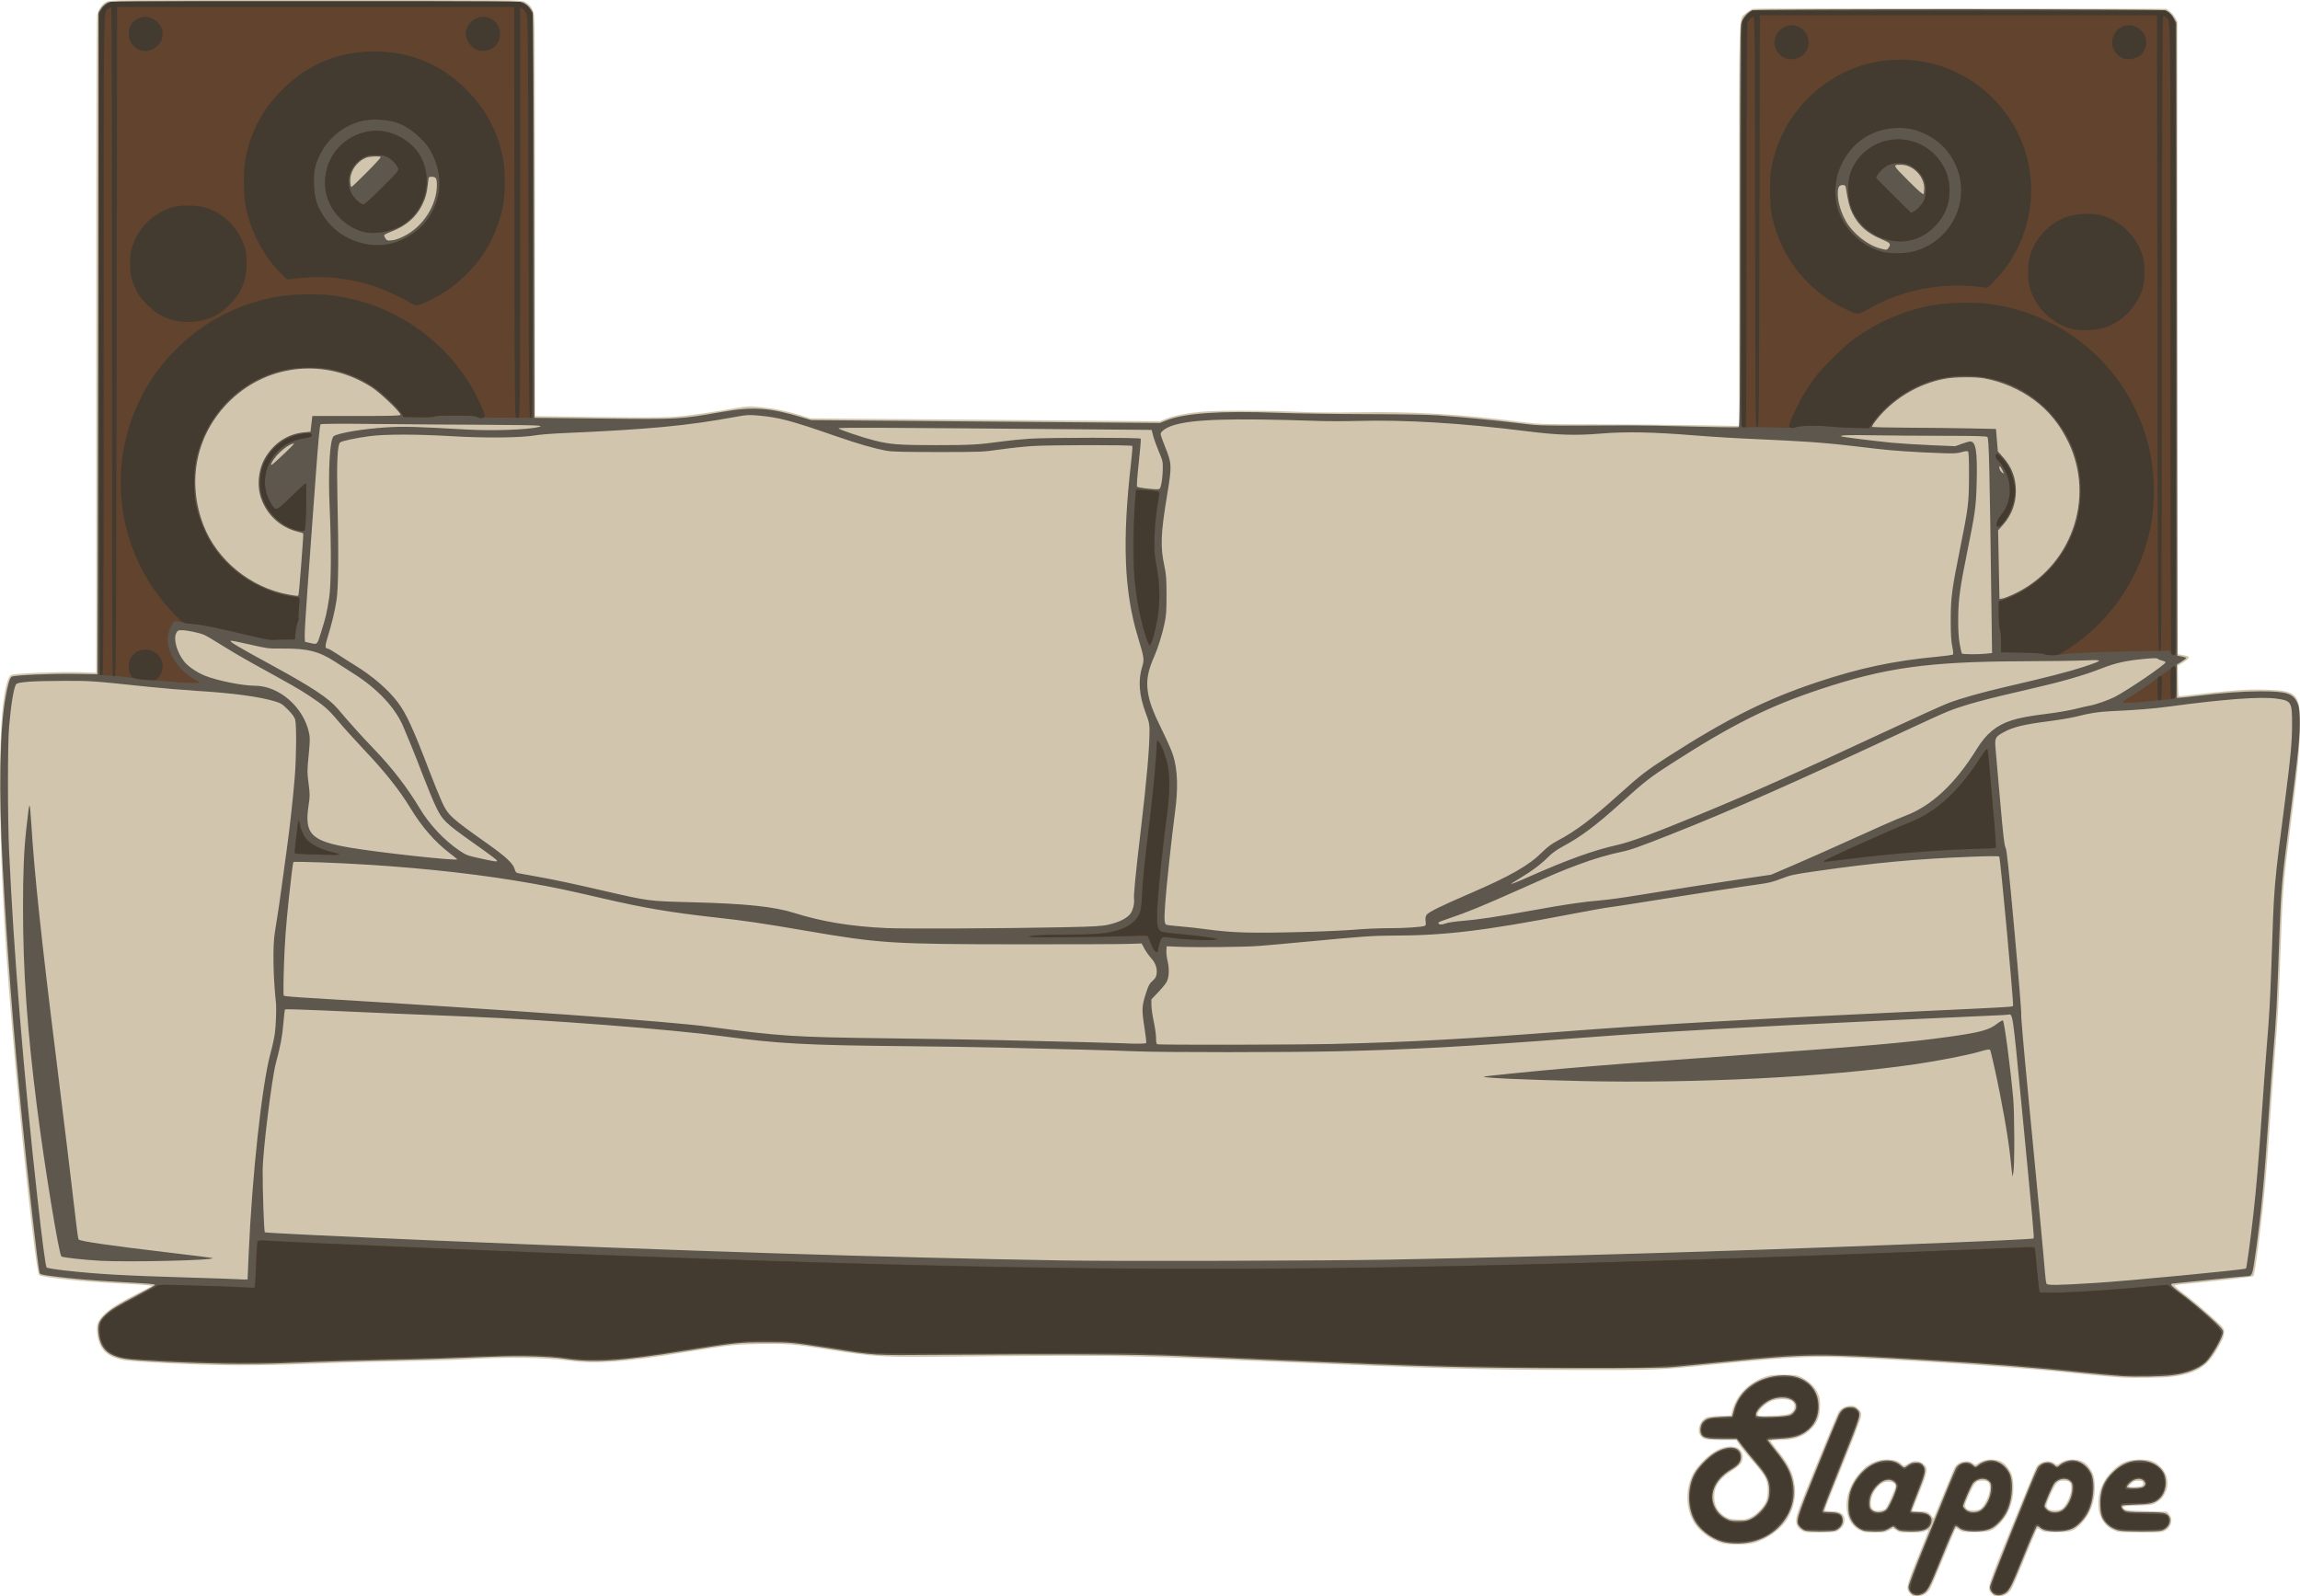
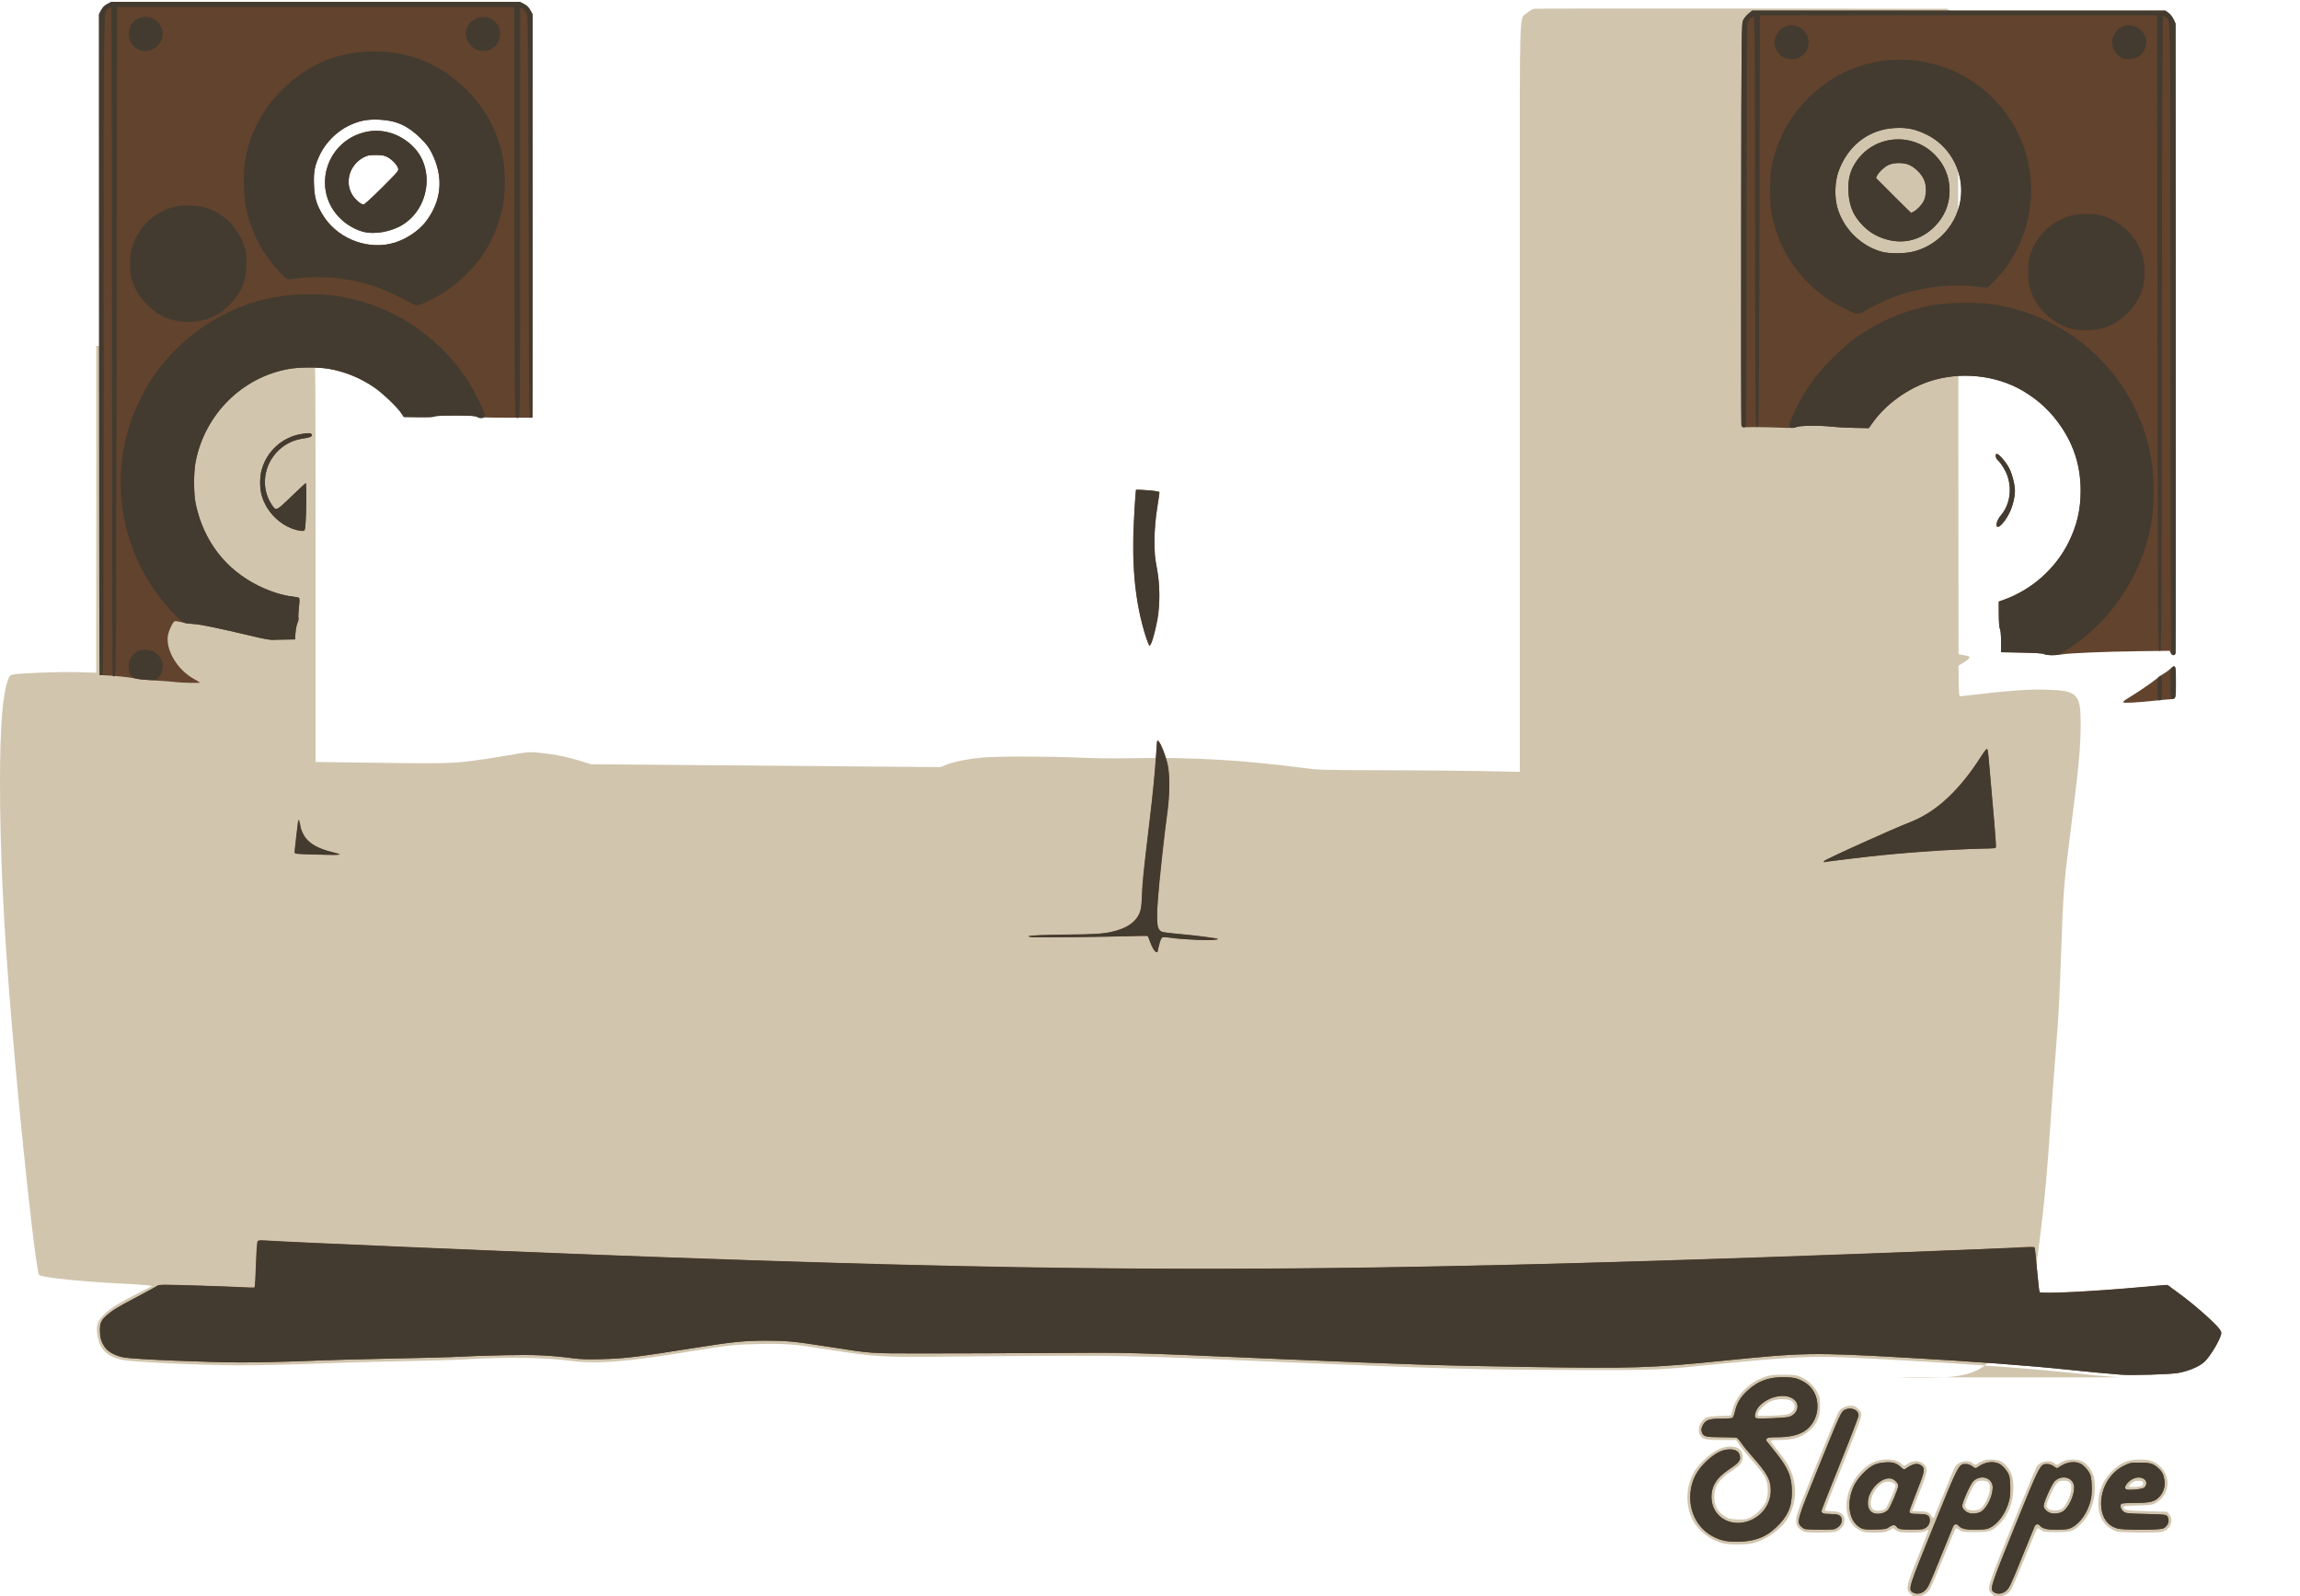
<svg xmlns="http://www.w3.org/2000/svg" id="svg8" version="1.1" viewBox="0 0 210.395 146.046" height="146.046" width="210.395">
  <defs id="defs2" />
  <g id="layer1">
-     <path style="fill:#d1c5ae;stroke-width:0.085" d="m 174.755,145.813 c -0.441,-0.441 -0.391,-0.682 0.715,-3.407 0.535,-1.319 0.957,-2.413 0.939,-2.431 -0.018,-0.018 -0.149,0.027 -0.291,0.1 -0.194,0.1 -0.518,0.133 -1.308,0.133 -0.964,0 -1.075,-0.017 -1.345,-0.199 l -0.294,-0.199 -0.373,0.199 c -0.327,0.175 -0.488,0.199 -1.31,0.199 -0.837,0 -0.984,-0.023 -1.374,-0.218 -1.64,-0.817 -1.598,-3.536 0.081,-5.331 0.685,-0.732 1.387,-1.084 2.251,-1.128 0.681,-0.034 1.236,0.118 1.504,0.414 0.192,0.212 0.222,0.21 0.598,-0.045 0.458,-0.311 1.038,-0.296 1.409,0.035 0.434,0.388 0.39,0.689 -0.382,2.611 -0.36,0.897 -0.654,1.649 -0.654,1.672 0,0.023 0.264,0.042 0.587,0.042 0.726,0 0.976,0.091 1.181,0.428 0.088,0.145 0.179,0.231 0.202,0.193 0.023,-0.039 0.45,-1.079 0.949,-2.312 0.499,-1.233 0.958,-2.315 1.021,-2.404 0.343,-0.49 1.163,-0.64 1.604,-0.293 0.189,0.149 0.26,0.164 0.371,0.083 0.44,-0.323 0.888,-0.453 1.45,-0.421 0.68,0.038 1.063,0.258 1.444,0.827 0.342,0.511 0.447,0.933 0.443,1.784 -0.006,1.303 -0.441,2.436 -1.251,3.259 -0.674,0.685 -0.901,0.762 -2.258,0.762 -1.082,0 -1.174,-0.013 -1.426,-0.199 -0.153,-0.113 -0.301,-0.167 -0.343,-0.126 -0.041,0.041 -0.552,1.253 -1.136,2.694 -0.584,1.441 -1.142,2.736 -1.239,2.877 -0.282,0.41 -0.574,0.581 -1.06,0.622 -0.409,0.034 -0.469,0.015 -0.704,-0.221 z m -2.272,-7.783 c 0.146,-0.129 0.914,-1.86 0.914,-2.06 0,-0.379 -0.684,-0.551 -1.177,-0.296 -0.528,0.273 -1.005,0.999 -1.081,1.646 -0.054,0.458 0.057,0.741 0.338,0.857 0.241,0.1 0.823,0.015 1.007,-0.147 z m 8.72,-0.018 c 0.325,-0.256 0.752,-1.133 0.806,-1.656 0.07,-0.674 -0.092,-0.889 -0.667,-0.889 -0.381,0 -0.464,0.033 -0.685,0.275 -0.236,0.258 -0.908,1.74 -0.91,2.004 0,0.066 0.062,0.19 0.14,0.275 0.201,0.222 1.029,0.216 1.315,-0.009 z m 1.003,7.801 c -0.477,-0.477 -0.483,-0.457 1.868,-6.249 1.169,-2.88 2.176,-5.309 2.239,-5.398 0.343,-0.489 1.163,-0.639 1.604,-0.293 0.189,0.149 0.26,0.164 0.371,0.083 0.44,-0.323 0.888,-0.453 1.45,-0.421 0.68,0.038 1.063,0.258 1.444,0.827 0.342,0.511 0.447,0.933 0.443,1.784 -0.006,1.303 -0.441,2.436 -1.251,3.259 -0.674,0.685 -0.901,0.762 -2.258,0.762 -1.082,0 -1.174,-0.013 -1.426,-0.199 -0.153,-0.113 -0.301,-0.167 -0.343,-0.126 -0.041,0.041 -0.552,1.253 -1.136,2.694 -0.584,1.441 -1.142,2.736 -1.239,2.877 -0.282,0.41 -0.574,0.581 -1.06,0.622 -0.409,0.034 -0.469,0.015 -0.704,-0.221 z m 6.447,-7.801 c 0.325,-0.256 0.752,-1.133 0.806,-1.656 0.07,-0.674 -0.092,-0.889 -0.667,-0.889 -0.381,0 -0.464,0.033 -0.685,0.275 -0.236,0.258 -0.908,1.74 -0.91,2.004 0,0.066 0.062,0.19 0.14,0.275 0.201,0.222 1.029,0.216 1.315,-0.009 z m -31.059,3.176 c -1.083,-0.263 -2.224,-1.128 -2.723,-2.065 -0.68,-1.276 -0.684,-2.922 -0.011,-4.26 0.399,-0.793 1.473,-1.84 2.286,-2.23 1.301,-0.624 2.396,-0.224 2.256,0.823 -0.056,0.418 -0.27,0.649 -1.094,1.18 -1.089,0.701 -1.546,1.449 -1.49,2.439 0.041,0.733 0.358,1.28 0.955,1.649 0.364,0.225 0.505,0.26 1.165,0.286 0.674,0.027 0.797,0.007 1.208,-0.194 0.576,-0.282 1.251,-1.008 1.433,-1.541 0.17,-0.497 0.175,-1.337 0.012,-1.799 -0.167,-0.474 -0.476,-0.906 -1.4,-1.957 -0.43,-0.489 -0.916,-1.089 -1.08,-1.333 l -0.299,-0.445 h -1.347 c -1.501,0 -1.744,-0.064 -1.978,-0.517 -0.247,-0.478 0.037,-1.225 0.585,-1.537 0.102,-0.058 0.642,-0.122 1.23,-0.146 l 1.049,-0.043 0.116,-0.456 c 0.353,-1.383 1.494,-2.561 2.977,-3.073 0.483,-0.167 0.735,-0.196 1.709,-0.196 1.061,0 1.178,0.016 1.623,0.225 0.641,0.301 1.201,0.832 1.483,1.408 0.197,0.404 0.231,0.577 0.229,1.197 -0.003,0.961 -0.227,1.547 -0.818,2.138 -0.722,0.722 -1.544,1.001 -2.951,1.001 -0.481,0 -0.75,0.033 -0.75,0.091 0,0.05 0.277,0.43 0.615,0.843 1.047,1.28 1.419,2.033 1.586,3.212 0.141,0.995 -0.086,2.078 -0.628,3.005 -0.587,1.001 -1.983,2.001 -3.191,2.286 -0.651,0.153 -2.141,0.159 -2.755,0.01 z m 6.129,-11.874 c 0.538,-0.263 0.599,-0.917 0.11,-1.17 -0.418,-0.216 -1.408,-0.171 -1.927,0.087 -0.505,0.252 -1.124,0.885 -1.124,1.15 0,0.183 0.007,0.184 1.312,0.136 1.03,-0.038 1.38,-0.081 1.629,-0.203 z m 1.165,10.736 c -0.48,-0.296 -0.594,-0.495 -0.583,-1.016 0.009,-0.416 0.251,-1.071 1.874,-5.059 1.025,-2.52 1.93,-4.681 2.01,-4.803 0.229,-0.349 0.647,-0.564 1.099,-0.564 0.346,0 0.442,0.041 0.699,0.299 0.269,0.269 0.294,0.334 0.257,0.656 -0.036,0.308 -0.678,1.959 -2.888,7.427 -0.254,0.629 -0.444,1.172 -0.423,1.206 0.022,0.035 0.294,0.064 0.606,0.064 0.916,8.4e-4 1.299,0.343 1.167,1.044 -0.059,0.315 -0.395,0.678 -0.755,0.813 -0.131,0.05 -0.817,0.09 -1.524,0.09 -1.103,0 -1.322,-0.022 -1.54,-0.157 z m 28.829,0.078 c -1.078,-0.329 -1.681,-1.13 -1.759,-2.336 -0.08,-1.228 0.372,-2.366 1.287,-3.245 0.755,-0.725 1.308,-0.968 2.305,-1.013 0.933,-0.042 1.447,0.101 1.968,0.547 1.148,0.983 0.962,2.738 -0.366,3.443 -0.3,0.159 -0.511,0.187 -1.636,0.213 -1.024,0.024 -1.291,0.054 -1.291,0.147 0,0.266 0.371,0.329 2.188,0.374 l 1.807,0.045 0.204,0.238 c 0.395,0.459 0.205,1.195 -0.387,1.497 -0.306,0.156 -0.489,0.17 -2.221,0.163 -1.038,-0.004 -1.982,-0.036 -2.099,-0.072 z m 2.074,-4.144 c 0.2,-0.043 0.254,-0.099 0.254,-0.265 0,-0.191 -0.038,-0.213 -0.391,-0.236 -0.321,-0.021 -0.438,0.015 -0.656,0.198 -0.146,0.123 -0.265,0.258 -0.265,0.301 0,0.086 0.663,0.087 1.058,0.003 z m -1.947,-9.972 c -1.685,-0.135 -2.813,-0.241 -4.412,-0.414 -4.134,-0.448 -11.582,-0.97 -19.379,-1.358 -4.199,-0.209 -6.083,-0.128 -12.869,0.555 -5.589,0.563 -5.395,0.554 -12.742,0.544 -8.96,-0.012 -13.172,-0.127 -27.728,-0.753 -11.792,-0.507 -13.334,-0.55 -19.468,-0.543 -3.169,0.004 -7.744,0.035 -10.165,0.069 -6.096,0.086 -7.084,0.03 -11.223,-0.631 -3.197,-0.511 -3.933,-0.571 -6.388,-0.521 -2.307,0.046 -2.772,0.098 -6.689,0.736 -5.582,0.91 -8.269,1.114 -10.583,0.804 -2.399,-0.321 -5.875,-0.364 -9.906,-0.124 -0.745,0.044 -3.412,0.119 -5.927,0.165 -2.515,0.046 -6.134,0.15 -8.043,0.231 -1.909,0.081 -4.824,0.144 -6.477,0.139 -3.456,-0.009 -9.705,-0.301 -10.624,-0.496 -1.464,-0.311 -2.133,-0.983 -2.317,-2.329 -0.117,-0.856 0.004,-1.216 0.612,-1.823 0.572,-0.571 1.415,-1.096 3.217,-2.007 l 1.196,-0.604 -0.381,-0.062 c -0.21,-0.034 -1.295,-0.105 -2.413,-0.158 C 7.603,117.268 3.806,116.873 3.58,116.647 3.292,116.359 1.919,103.752 1.062,93.514 0.321,84.674 -0.007,77.831 1.1e-4,71.374 c 0.005,-4.924 0.242,-7.854 0.743,-9.205 0.127,-0.342 0.189,-0.407 0.438,-0.458 0.641,-0.131 4.351,-0.267 5.949,-0.217 l 1.675,0.052 0.002,-29.905 C 8.808,11.536 8.837,1.611 8.896,1.355 9.016,0.826 9.336,0.373 9.733,0.171 10.066,9.63e-4 10.174,9.9999987e-7 28.871,9.9999987e-7 c 18.284,0 18.811,0.004 19.117,0.16 0.396,0.202 0.557,0.381 0.773,0.857 0.171,0.378 0.172,0.463 0.174,18.717 l 0.002,18.338 4.128,0.056 c 7.317,0.099 8.329,0.084 10.151,-0.154 0.885,-0.115 2.158,-0.306 2.83,-0.424 2.411,-0.423 2.368,-0.419 3.476,-0.31 1.274,0.125 2.454,0.364 3.673,0.744 l 0.931,0.291 15.98,0.133 15.98,0.133 0.545,-0.218 c 0.702,-0.281 1.933,-0.527 3.267,-0.654 1.352,-0.128 6.085,-0.125 8.932,0.007 1.424,0.066 3.277,0.081 5.249,0.044 4.97,-0.093 9.692,0.18 14.944,0.865 1.719,0.224 1.789,0.226 7.324,0.238 3.073,0.006 7.198,0.042 9.165,0.08 l 3.577,0.068 V 20.644 c 0,-20.619 -0.06,-18.829 0.652,-19.456 0.21,-0.185 0.502,-0.358 0.648,-0.384 0.146,-0.026 8.708,-0.036 19.026,-0.023 l 18.76,0.024 0.312,0.238 c 0.171,0.131 0.397,0.397 0.501,0.593 l 0.19,0.355 0.022,28.928 0.022,28.928 0.253,0.049 c 0.139,0.027 0.368,0.071 0.507,0.098 0.383,0.074 0.309,0.245 -0.256,0.594 l -0.51,0.315 0.023,1.405 c 0.022,1.348 0.03,1.404 0.192,1.385 4.778,-0.549 6.111,-0.649 7.913,-0.593 2.728,0.085 3.04,0.39 3.05,2.983 0.008,2.245 -0.157,3.998 -0.966,10.287 -0.552,4.289 -0.626,5.241 -0.81,10.456 -0.18,5.091 -0.234,6.073 -0.552,9.991 -0.113,1.397 -0.284,3.721 -0.378,5.165 -0.334,5.092 -0.586,7.888 -1.023,11.314 -0.323,2.537 -0.455,3.362 -0.552,3.459 -0.064,0.063 -4.357,0.546 -6.578,0.739 -0.316,0.028 -0.593,0.08 -0.616,0.117 -0.023,0.037 0.348,0.362 0.824,0.723 0.956,0.724 2.26,1.831 3.139,2.665 0.509,0.483 0.572,0.577 0.572,0.862 0,0.406 -0.139,0.733 -0.727,1.72 -0.938,1.571 -2.006,2.159 -4.364,2.401 -0.771,0.079 -3.675,0.1 -4.519,0.032 z" id="path888" />
-     <path style="fill:#5d574d;stroke-width:0.085" d="m 175.036,145.881 c -0.25,-0.101 -0.454,-0.415 -0.454,-0.7 0,-0.131 0.511,-1.504 1.137,-3.05 2.27,-5.617 3.023,-7.456 3.181,-7.765 0.297,-0.583 1.116,-0.762 1.563,-0.342 0.233,0.219 0.265,0.217 0.565,-0.036 0.259,-0.218 0.729,-0.383 1.089,-0.383 0.775,0 1.573,0.631 1.811,1.433 0.262,0.882 0.096,2.391 -0.36,3.286 -0.321,0.629 -0.916,1.267 -1.406,1.506 -0.834,0.408 -2.519,0.375 -2.98,-0.059 -0.104,-0.097 -0.238,-0.158 -0.298,-0.134 -0.061,0.024 -0.617,1.299 -1.237,2.835 -1.178,2.919 -1.327,3.185 -1.906,3.403 -0.279,0.105 -0.455,0.107 -0.705,0.006 z m 6.126,-7.703 c 0.521,-0.318 0.958,-1.236 0.968,-2.031 0.005,-0.4 -0.025,-0.489 -0.22,-0.657 -0.371,-0.319 -1.032,-0.225 -1.417,0.201 -0.151,0.167 -0.915,1.927 -0.915,2.108 0,0.059 0.117,0.206 0.261,0.326 0.329,0.277 0.918,0.3 1.324,0.053 z m 1.324,7.703 c -0.252,-0.102 -0.454,-0.415 -0.454,-0.706 0,-0.217 3.92,-10.029 4.319,-10.812 0.296,-0.58 1.116,-0.759 1.562,-0.34 0.233,0.219 0.265,0.217 0.565,-0.036 0.259,-0.218 0.729,-0.383 1.089,-0.383 0.775,0 1.573,0.631 1.811,1.433 0.262,0.882 0.096,2.391 -0.36,3.286 -0.321,0.629 -0.916,1.267 -1.406,1.506 -0.834,0.408 -2.519,0.375 -2.98,-0.059 -0.104,-0.097 -0.238,-0.158 -0.298,-0.134 -0.061,0.024 -0.617,1.299 -1.237,2.835 -1.178,2.919 -1.327,3.185 -1.906,3.403 -0.279,0.105 -0.455,0.107 -0.705,0.006 z m 6.126,-7.703 c 0.521,-0.318 0.958,-1.236 0.968,-2.031 0.005,-0.4 -0.025,-0.489 -0.22,-0.657 -0.371,-0.319 -1.032,-0.225 -1.417,0.201 -0.151,0.167 -0.915,1.927 -0.915,2.108 0,0.059 0.117,0.206 0.26,0.326 0.329,0.277 0.918,0.3 1.324,0.053 z m -30.71,2.949 c -1.047,-0.172 -2.213,-0.946 -2.799,-1.86 -0.758,-1.181 -0.8,-3.121 -0.098,-4.428 0.323,-0.601 1.258,-1.56 1.88,-1.928 1.279,-0.757 2.372,-0.579 2.372,0.386 0,0.466 -0.241,0.783 -0.872,1.144 -0.966,0.554 -1.604,1.382 -1.721,2.236 -0.119,0.867 0.355,1.772 1.161,2.218 0.415,0.23 0.532,0.254 1.221,0.253 0.659,-8.4e-4 0.819,-0.031 1.187,-0.224 0.525,-0.276 1.178,-0.961 1.421,-1.492 0.139,-0.302 0.184,-0.564 0.185,-1.077 0.002,-0.882 -0.219,-1.342 -1.184,-2.466 -0.394,-0.46 -0.956,-1.15 -1.248,-1.533 l -0.531,-0.697 -1.228,-0.002 c -1.38,-0.002 -1.802,-0.084 -2.001,-0.387 -0.174,-0.266 -0.115,-0.904 0.107,-1.149 0.319,-0.353 0.63,-0.444 1.681,-0.492 l 1.015,-0.046 0.137,-0.509 c 0.44,-1.634 1.724,-2.767 3.553,-3.138 2.322,-0.47 4.094,0.591 4.21,2.522 0.066,1.106 -0.343,1.976 -1.202,2.558 -0.597,0.404 -1.191,0.557 -2.399,0.616 -0.57,0.028 -1.037,0.078 -1.037,0.11 0,0.033 0.357,0.503 0.793,1.046 0.87,1.083 1.25,1.766 1.446,2.599 0.328,1.393 0.048,2.703 -0.824,3.848 -1.149,1.508 -3.151,2.234 -5.225,1.894 z m 5.909,-11.698 c 0.153,-0.083 0.34,-0.28 0.415,-0.438 0.414,-0.868 -0.864,-1.443 -2.144,-0.964 -0.745,0.279 -1.57,1.132 -1.434,1.485 0.077,0.2 2.774,0.129 3.163,-0.083 z m 1.316,10.601 c -0.147,-0.043 -0.367,-0.195 -0.487,-0.338 -0.419,-0.497 -0.391,-0.593 1.57,-5.438 0.984,-2.43 1.877,-4.594 1.984,-4.808 0.254,-0.503 0.563,-0.709 1.068,-0.71 0.303,-9.3e-4 0.446,0.047 0.614,0.204 0.415,0.39 0.368,0.555 -1.467,5.102 -0.927,2.297 -1.667,4.204 -1.646,4.239 0.021,0.035 0.279,0.064 0.572,0.064 0.931,0 1.235,0.195 1.235,0.792 0,0.383 -0.333,0.783 -0.746,0.898 -0.381,0.106 -2.326,0.102 -2.697,-0.005 z m 5.37,0.009 c -0.603,-0.181 -1.091,-0.679 -1.32,-1.347 -0.158,-0.46 -0.123,-1.608 0.069,-2.228 0.216,-0.7 0.697,-1.439 1.277,-1.963 1.085,-0.98 2.526,-1.176 3.347,-0.455 0.21,0.184 0.336,0.242 0.41,0.187 0.5,-0.37 0.616,-0.418 1.002,-0.418 0.348,0 0.446,0.038 0.618,0.238 0.323,0.376 0.264,0.696 -0.469,2.514 -0.366,0.908 -0.647,1.68 -0.626,1.714 0.021,0.035 0.294,0.064 0.605,0.064 0.931,0 1.404,0.366 1.253,0.969 -0.152,0.605 -0.75,0.838 -2.043,0.795 -0.774,-0.026 -0.89,-0.051 -1.145,-0.248 l -0.284,-0.219 -0.457,0.241 c -0.41,0.216 -0.537,0.24 -1.232,0.233 -0.426,-0.004 -0.879,-0.039 -1.006,-0.077 z m 2.045,-1.927 c 0.279,-0.261 0.939,-1.768 0.939,-2.145 0,-0.152 -0.078,-0.296 -0.223,-0.41 -0.429,-0.337 -1.054,-0.174 -1.585,0.414 -0.448,0.496 -0.644,0.964 -0.646,1.542 -0.002,0.42 0.026,0.503 0.221,0.656 0.344,0.271 0.972,0.243 1.294,-0.057 z m 21.371,1.922 c -0.705,-0.139 -1.262,-0.542 -1.576,-1.139 -0.134,-0.255 -0.187,-0.541 -0.213,-1.153 -0.059,-1.339 0.3,-2.258 1.214,-3.113 0.545,-0.509 1.056,-0.797 1.666,-0.938 1.237,-0.285 2.537,0.214 2.955,1.135 0.328,0.723 0.146,1.752 -0.401,2.265 -0.454,0.426 -0.815,0.52 -2.149,0.557 -0.675,0.019 -1.258,0.063 -1.294,0.097 -0.112,0.105 0.032,0.344 0.284,0.475 0.185,0.096 0.598,0.124 1.813,0.124 1.184,0 1.646,0.03 1.867,0.123 0.724,0.303 0.479,1.332 -0.374,1.569 -0.362,0.101 -3.282,0.099 -3.793,-0.002 z m 2.155,-4.023 c 0.236,-0.165 0.238,-0.326 0.009,-0.555 -0.271,-0.271 -0.843,-0.184 -1.225,0.186 -0.444,0.431 -0.393,0.501 0.369,0.501 0.459,0 0.716,-0.04 0.847,-0.132 z m -1.971,-10.115 c -0.699,-0.04 -2.223,-0.172 -3.387,-0.294 -4.622,-0.485 -8.422,-0.789 -14.309,-1.142 -10.161,-0.609 -11.05,-0.603 -18.373,0.125 -2.049,0.204 -4.278,0.421 -4.953,0.482 -0.912,0.082 -3.222,0.109 -8.975,0.105 -9.412,-0.007 -13.268,-0.108 -27.263,-0.714 -3.19,-0.138 -7.324,-0.316 -9.186,-0.396 -3.633,-0.155 -10.66,-0.192 -21.548,-0.112 -6.461,0.047 -5.945,0.077 -10.194,-0.587 -3.448,-0.539 -3.588,-0.552 -5.893,-0.55 -2.433,0.003 -2.732,0.034 -7.277,0.76 -6.093,0.974 -8.462,1.126 -11.189,0.718 -1.202,-0.18 -3.991,-0.261 -6.129,-0.178 -5.351,0.207 -7.22,0.265 -11.091,0.344 -2.282,0.046 -5.616,0.146 -7.408,0.221 -2.197,0.092 -4.184,0.122 -6.096,0.092 -3.572,-0.056 -8.267,-0.278 -9.291,-0.44 -1.706,-0.27 -2.4,-0.955 -2.536,-2.5 -0.059,-0.676 0.103,-1.052 0.682,-1.587 0.514,-0.473 0.969,-0.752 2.874,-1.754 0.885,-0.466 1.612,-0.885 1.616,-0.931 0.008,-0.087 -0.436,-0.124 -3.548,-0.294 C 8.623,117.156 6.627,116.986 5.122,116.797 3.721,116.621 3.663,116.605 3.61,116.391 3.459,115.783 2.57,107.951 2.035,102.532 1.183,93.887 0.702,87.635 0.252,79.333 c -0.374,-6.887 -0.282,-12.497 0.256,-15.536 0.213,-1.203 0.393,-1.798 0.575,-1.894 0.26,-0.138 3.736,-0.288 5.797,-0.25 1.106,0.02 2.02,0.035 2.032,0.032 0.011,-0.003 0.04,-13.628 0.064,-30.279 L 9.017,1.131 9.249,0.779 C 9.378,0.585 9.633,0.35 9.818,0.256 10.151,0.086 10.257,0.085 28.846,0.087 c 18.075,0.002 18.705,0.007 19.042,0.16 0.329,0.149 0.675,0.516 0.845,0.896 0.044,0.097 0.094,8.006 0.118,18.627 l 0.042,18.457 6.223,0.067 c 7.01,0.075 7.03,0.074 10.88,-0.601 2.933,-0.515 4.398,-0.41 7.535,0.538 l 0.677,0.205 15.95,0.13 15.95,0.13 0.559,-0.224 c 1.689,-0.676 5.01,-0.906 10.17,-0.707 1.56,0.06 5.199,0.115 8.086,0.122 3.197,0.007 5.795,0.052 6.646,0.115 2.467,0.183 5.069,0.434 7.16,0.691 1.985,0.244 2.133,0.25 5.715,0.243 2.022,-0.004 4.191,-0.012 4.82,-0.018 0.629,-0.006 3.057,0.041 5.396,0.104 2.339,0.063 4.311,0.091 4.381,0.064 0.115,-0.044 0.129,-2.024 0.129,-18.251 0,-13.059 0.027,-18.326 0.094,-18.642 0.117,-0.544 0.621,-1.133 1.079,-1.26 0.442,-0.123 37.422,-0.119 37.746,0.004 0.323,0.122 0.599,0.392 0.818,0.799 l 0.182,0.339 0.042,28.956 0.042,28.956 0.402,0.078 c 0.221,0.043 0.402,0.106 0.402,0.141 0,0.035 -0.191,0.18 -0.423,0.324 l -0.423,0.26 v 1.525 1.525 h 0.218 c 0.12,0 0.834,-0.075 1.587,-0.166 2.331,-0.283 4.27,-0.425 5.82,-0.426 2.325,-8.5e-4 2.957,0.178 3.348,0.948 0.193,0.38 0.228,0.574 0.264,1.459 0.059,1.447 -0.127,3.325 -0.941,9.53 -0.666,5.075 -0.762,6.123 -0.897,9.864 -0.27,7.46 -0.282,7.684 -0.597,11.472 -0.091,1.094 -0.281,3.704 -0.422,5.8 -0.382,5.678 -0.668,8.659 -1.191,12.404 -0.275,1.968 -0.3,2.032 -0.8,2.032 -0.147,0 -1.73,0.152 -3.519,0.339 -1.788,0.186 -3.28,0.339 -3.315,0.339 -0.035,8e-5 -0.064,0.053 -0.064,0.117 0,0.064 0.333,0.359 0.741,0.655 0.921,0.669 2.478,1.975 3.344,2.809 0.462,0.444 0.656,0.691 0.656,0.835 0,0.473 -1.049,2.308 -1.609,2.814 -0.63,0.57 -1.728,0.988 -3.006,1.147 -1.025,0.127 -3.233,0.169 -4.657,0.089 z m -2.54,-8.514 c 3.084,-0.191 13.781,-1.215 13.896,-1.33 0.063,-0.063 0.405,-2.558 0.661,-4.82 0.284,-2.513 0.501,-5.092 0.809,-9.633 0.141,-2.072 0.331,-4.663 0.422,-5.757 0.229,-2.732 0.322,-4.347 0.426,-7.366 0.273,-7.944 0.184,-6.897 1.348,-15.96 0.421,-3.279 0.546,-4.681 0.551,-6.181 0.007,-2.13 -0.054,-2.233 -1.442,-2.42 -1.469,-0.197 -4.772,0.048 -9.815,0.727 -1.477,0.199 -2.912,0.313 -5.29,0.422 -1.177,0.054 -1.915,0.17 -3.259,0.51 -0.427,0.108 -1.573,0.299 -2.547,0.423 -2.123,0.271 -3.15,0.518 -3.951,0.949 -0.862,0.464 -0.909,0.554 -0.817,1.589 0.041,0.466 0.232,2.637 0.424,4.826 0.272,3.101 0.379,4.026 0.487,4.191 0.11,0.168 0.278,1.747 0.816,7.645 0.373,4.088 0.65,7.507 0.617,7.598 -0.033,0.09 0.241,3.26 0.609,7.044 0.733,7.53 1.485,15.504 1.575,16.702 0.032,0.419 0.09,0.824 0.129,0.9 0.084,0.162 0.943,0.15 4.351,-0.061 z m -168.809,-2.661 c 0.311,-7.188 1.219,-15.525 2,-18.373 0.16,-0.582 0.337,-1.388 0.393,-1.791 0.1,-0.707 0.156,-2.302 0.101,-2.824 -0.262,-2.456 -0.304,-5.212 -0.097,-6.435 0.214,-1.268 0.536,-3.461 0.764,-5.207 0.137,-1.048 0.305,-2.286 0.373,-2.752 0.196,-1.338 0.542,-4.509 0.682,-6.251 0.149,-1.855 0.169,-4.775 0.035,-5.256 -0.062,-0.224 -0.274,-0.516 -0.656,-0.903 -0.495,-0.502 -0.636,-0.594 -1.154,-0.752 -1.453,-0.443 -3.848,-0.765 -7.261,-0.976 -1.152,-0.071 -3.171,-0.243 -4.487,-0.381 -5.073,-0.533 -5.11,-0.535 -7.558,-0.53 -2.932,0.007 -4.255,0.1 -4.41,0.312 -0.21,0.288 -0.472,1.875 -0.643,3.899 -0.137,1.623 -0.135,8.347 0.004,11.388 0.422,9.273 1.33,20.393 2.598,31.792 0.421,3.787 0.738,6.183 0.832,6.279 0.053,0.054 0.801,0.177 1.662,0.273 3.042,0.339 5.296,0.468 11.261,0.644 2.445,0.072 4.559,0.144 4.699,0.16 0.14,0.016 0.368,0.025 0.508,0.02 l 0.254,-0.009 z m -13.648,0.618 c -1.385,-0.073 -3.396,-0.299 -3.485,-0.39 C 5.383,114.71 4.053,106.576 3.386,101.304 2.479,94.147 2.107,88.846 2.106,83.058 c -9e-4,-3.272 0.084,-5.277 0.31,-7.324 0.192,-1.736 0.228,-1.992 0.29,-2.03 0.032,-0.02 0.104,0.734 0.16,1.675 0.265,4.422 0.937,10.752 2.299,21.649 0.597,4.774 1.569,12.801 1.779,14.69 0.099,0.885 0.21,1.64 0.248,1.679 0.166,0.169 2.794,0.55 8.295,1.201 2.161,0.256 3.947,0.481 3.967,0.502 0.204,0.204 -7.629,0.387 -10.352,0.243 z m 118.364,-0.106 c 15.518,-0.306 29.835,-0.728 46.186,-1.362 8.14,-0.316 12.313,-0.508 12.373,-0.57 0.067,-0.07 -0.031,-1.155 -1.117,-12.381 -0.817,-8.443 -0.777,-8.177 -1.216,-8.089 -0.097,0.019 -0.805,0.058 -1.574,0.086 -1.759,0.064 -14.46,0.667 -18.796,0.893 -9.531,0.496 -13.532,0.741 -19.304,1.184 -9.627,0.738 -14.989,1.031 -21.632,1.184 -4.617,0.106 -16.047,0.108 -18.543,0.003 -1.895,-0.08 -5.401,-0.176 -12.402,-0.341 -1.886,-0.044 -5.753,-0.102 -8.594,-0.129 -9.04,-0.085 -11.656,-0.225 -16.595,-0.891 -4.773,-0.644 -16.232,-1.532 -23.41,-1.815 -4.661,-0.183 -8.897,-0.363 -13.077,-0.554 -2,-0.091 -3.661,-0.138 -3.69,-0.103 -0.029,0.035 -0.098,0.616 -0.152,1.291 -0.092,1.143 -0.28,2.14 -0.681,3.607 -0.373,1.362 -1.202,8.081 -1.211,9.813 -0.01,1.939 0.122,5.634 0.203,5.684 0.085,0.052 6.929,0.382 15.519,0.747 22.551,0.959 41.389,1.558 57.362,1.824 5.172,0.086 24.5,0.035 30.353,-0.08 z m 56.573,-8.048 c -0.03,-0.256 -0.095,-0.866 -0.146,-1.355 -0.185,-1.787 -0.786,-5.181 -1.446,-8.162 -0.185,-0.834 -0.355,-1.548 -0.38,-1.587 -0.069,-0.111 -0.228,-0.089 -1.028,0.144 -1.058,0.308 -3.754,0.836 -5.78,1.131 -8.07,1.177 -20.074,1.783 -30.622,1.546 -5.253,-0.118 -9.011,-0.288 -8.897,-0.402 0.047,-0.047 4.542,-0.499 7.472,-0.753 3.676,-0.318 7.12,-0.58 15.028,-1.145 12.505,-0.893 16.283,-1.222 20.016,-1.745 2.883,-0.404 3.689,-0.62 4.414,-1.183 0.27,-0.209 0.518,-0.351 0.551,-0.314 0.139,0.152 0.675,4.21 0.942,7.136 0.124,1.365 0.134,6.233 0.013,6.773 l -0.085,0.381 z m -61.865,-11.684 c 6.643,-0.156 12.001,-0.45 21.59,-1.184 7.632,-0.585 15.771,-1.045 31.411,-1.777 8.655,-0.405 8.919,-0.42 8.974,-0.508 0.079,-0.127 -1.163,-13.561 -1.263,-13.661 -0.06,-0.06 -0.892,-0.056 -2.66,0.014 -4.907,0.193 -8.746,0.549 -13.94,1.293 -2.225,0.319 -2.486,0.374 -3.344,0.71 -0.725,0.283 -1.166,0.395 -1.99,0.505 -1.359,0.181 -7.336,1.102 -10.668,1.643 -1.42,0.231 -2.83,0.446 -3.133,0.479 -0.303,0.033 -1.922,0.323 -3.598,0.645 -7.826,1.504 -11.421,1.933 -16.214,1.937 -1.685,0.001 -2.799,0.08 -7.662,0.541 -1.723,0.163 -3.742,0.344 -4.487,0.402 -1.376,0.106 -5.837,0.149 -7.535,0.072 l -0.931,-0.042 -0.028,0.381 c -0.015,0.21 0.037,0.66 0.117,1.001 0.168,0.717 0.132,1.45 -0.091,1.881 -0.081,0.156 -0.428,0.579 -0.771,0.94 l -0.624,0.655 v 0.515 c 0,0.283 0.095,0.955 0.212,1.494 0.116,0.538 0.212,1.22 0.212,1.516 0,0.35 0.037,0.551 0.106,0.579 0.192,0.077 12.733,0.055 16.32,-0.029 z m -17.319,-0.076 c 0.026,-0.042 -0.051,-0.699 -0.17,-1.46 -0.25,-1.596 -0.236,-1.906 0.144,-3.096 0.222,-0.696 0.318,-0.876 0.598,-1.126 0.252,-0.225 0.344,-0.38 0.378,-0.637 0.069,-0.517 -0.106,-1.022 -0.506,-1.455 -0.195,-0.211 -0.469,-0.598 -0.609,-0.86 l -0.254,-0.476 -1.27,0.042 c -0.699,0.023 -5.156,0.039 -9.906,0.035 -11.748,-0.009 -12.764,-0.075 -19.685,-1.265 -3.788,-0.652 -5.392,-0.887 -8.043,-1.182 -4.237,-0.471 -6.591,-0.871 -10.541,-1.788 -3.139,-0.729 -4.323,-0.978 -6.35,-1.337 -4.428,-0.785 -9.31,-1.346 -14.774,-1.698 -2.986,-0.192 -6.944,-0.332 -7.028,-0.248 -0.041,0.041 -0.23,1.561 -0.421,3.377 -0.263,2.514 -0.368,3.955 -0.439,6.038 -0.054,1.574 -0.061,2.766 -0.019,2.805 0.041,0.038 0.798,0.112 1.683,0.166 19.573,1.176 33.497,2.178 37.253,2.68 6.486,0.867 7.69,0.945 16.256,1.053 3.586,0.045 8.215,0.12 10.287,0.167 5.713,0.129 10.919,0.261 11.345,0.287 0.954,0.059 2.026,0.047 2.069,-0.022 z m 14.652,-10.169 c 1.676,-0.044 3.696,-0.137 4.487,-0.207 0.792,-0.07 2.163,-0.129 3.048,-0.13 1.512,-0.002 2.98,-0.1 3.287,-0.217 0.108,-0.042 0.126,-0.129 0.085,-0.423 -0.037,-0.268 -0.013,-0.429 0.087,-0.582 0.161,-0.246 1.284,-0.799 3.991,-1.967 3.672,-1.585 5.369,-2.555 6.579,-3.762 0.469,-0.468 0.859,-0.761 1.386,-1.041 1.696,-0.902 3.101,-1.955 5.539,-4.152 2.051,-1.848 2.591,-2.267 4.53,-3.512 5.423,-3.484 9.044,-5.297 13.646,-6.833 3.965,-1.323 7.028,-1.973 11.11,-2.356 0.717,-0.067 1.336,-0.155 1.375,-0.194 0.039,-0.039 0.008,-0.375 -0.07,-0.745 -0.105,-0.502 -0.141,-1.116 -0.14,-2.409 8.5e-4,-2.037 0.102,-2.805 0.87,-6.609 0.744,-3.687 0.794,-4.097 0.803,-6.574 0.005,-1.467 -0.022,-2.163 -0.087,-2.228 -0.07,-0.07 -0.224,-0.057 -0.587,0.049 -0.418,0.122 -0.717,0.135 -1.98,0.087 -2.526,-0.096 -4.305,-0.217 -5.805,-0.394 -3.471,-0.41 -4.339,-0.499 -6.096,-0.624 -1.024,-0.073 -3.234,-0.189 -4.911,-0.259 -1.676,-0.069 -4.229,-0.224 -5.673,-0.343 -3.685,-0.305 -6.299,-0.355 -8.551,-0.165 -2.261,0.191 -3.956,0.139 -6.689,-0.205 -6.054,-0.761 -11.21,-1.073 -15.663,-0.949 -1.024,0.029 -2.606,0.028 -3.514,-0.003 -8.141,-0.27 -11.619,-0.155 -13.357,0.443 -0.57,0.196 -1.036,0.536 -1.036,0.756 0,0.089 0.193,0.639 0.428,1.222 0.598,1.48 0.607,1.692 0.178,4.28 -0.601,3.626 -0.646,4.785 -0.257,6.604 0.161,0.755 0.19,1.15 0.191,2.625 10e-4,1.478 -0.027,1.868 -0.188,2.625 -0.209,0.98 -0.602,2.244 -0.923,2.963 -0.581,1.302 -0.747,2.177 -0.607,3.194 0.135,0.977 0.45,1.836 1.319,3.598 0.43,0.872 0.875,1.881 0.989,2.244 0.432,1.369 0.488,3.059 0.178,5.316 -0.263,1.912 -0.791,6.825 -0.889,8.271 -0.105,1.557 -0.084,1.879 0.13,1.962 0.07,0.027 0.632,0.09 1.25,0.14 0.617,0.05 1.675,0.167 2.35,0.259 2.481,0.338 4.064,0.38 9.186,0.247 z m -22.394,-0.42 c 3.006,-0.063 3.626,-0.098 4.292,-0.242 0.953,-0.207 1.748,-0.611 2.025,-1.03 0.223,-0.337 0.365,-0.947 0.309,-1.33 -0.048,-0.324 0.151,-2.348 0.613,-6.249 0.543,-4.586 0.8,-7.506 0.803,-9.15 0.001,-0.592 -0.044,-0.803 -0.336,-1.577 -0.621,-1.648 -0.726,-2.992 -0.332,-4.267 0.202,-0.655 0.175,-0.84 -0.39,-2.698 -1.267,-4.16 -1.45,-8.788 -0.632,-15.945 0.092,-0.809 0.146,-1.505 0.12,-1.548 -0.065,-0.106 -7.424,-0.1 -9.14,0.007 -0.745,0.047 -2.079,0.189 -2.963,0.316 -1.574,0.226 -1.697,0.231 -5.673,0.232 -2.974,8.5e-4 -4.223,-0.028 -4.657,-0.109 -1.227,-0.227 -2.605,-0.622 -4.657,-1.333 -4.237,-1.469 -5.215,-1.727 -7.195,-1.901 -0.797,-0.07 -1.02,-0.056 -2.016,0.127 -4.449,0.817 -7.943,1.147 -15.724,1.485 -1.048,0.045 -2.229,0.14 -2.625,0.21 -1.239,0.219 -4.577,0.254 -7.535,0.077 -3.289,-0.196 -6.19,-0.198 -7.617,-0.004 -1.331,0.18 -2.549,0.444 -2.683,0.581 -0.232,0.236 -0.308,1.882 -0.232,5.059 0.12,5.034 0.093,8.171 -0.079,9.337 -0.147,0.992 -0.43,2.168 -0.85,3.525 -0.221,0.714 -0.204,0.939 0.07,0.939 0.056,0 0.442,0.224 0.857,0.498 0.415,0.274 1.106,0.714 1.536,0.977 1.697,1.041 3.1,2.251 4.007,3.455 0.75,0.995 1.412,2.437 2.848,6.203 0.391,1.024 0.902,2.288 1.138,2.809 0.591,1.307 0.766,1.469 4.301,3.972 1.568,1.11 2.246,1.746 2.376,2.231 0.066,0.245 0.146,0.355 0.28,0.384 0.103,0.023 0.854,0.159 1.669,0.304 1.67,0.296 3.115,0.603 6.308,1.339 4.012,0.925 4.022,0.926 7.916,1.025 4.973,0.126 7.536,0.392 9.397,0.976 2.571,0.806 5.175,1.234 8.445,1.388 1.633,0.077 10.855,0.035 16.024,-0.073 z m 35.198,-0.375 c 0.176,-0.065 0.853,-0.162 1.505,-0.214 1.424,-0.115 3.128,-0.372 6.508,-0.984 2.91,-0.527 4.451,-0.752 6.065,-0.887 0.629,-0.053 2.038,-0.243 3.133,-0.423 3.185,-0.524 7.209,-1.152 9.951,-1.554 l 2.543,-0.373 2.072,-0.889 c 1.139,-0.489 3.138,-1.374 4.442,-1.967 3.008,-1.368 5.078,-2.28 5.774,-2.541 2.406,-0.906 4.56,-2.923 6.538,-6.123 0.853,-1.38 1.777,-2.144 3.127,-2.586 0.786,-0.257 1.633,-0.413 3.522,-0.648 0.789,-0.098 1.856,-0.286 2.371,-0.417 0.515,-0.132 1.107,-0.267 1.317,-0.3 0.472,-0.075 1.678,-0.495 2.244,-0.781 1.176,-0.595 4.73,-3.018 4.674,-3.186 -0.017,-0.049 -0.151,-0.115 -0.298,-0.145 -0.148,-0.03 -0.326,-0.103 -0.396,-0.161 -0.102,-0.085 -0.347,-0.086 -1.204,-0.005 -1.742,0.164 -2.662,0.368 -3.972,0.882 -1.589,0.623 -3.561,1.192 -6.339,1.829 -4.308,0.987 -6.176,1.496 -7.689,2.092 -0.428,0.168 -2.321,1.03 -4.207,1.913 -9.562,4.481 -15.679,7.184 -21.167,9.351 -2.859,1.129 -3.715,1.432 -4.487,1.585 -1.09,0.216 -2.687,0.691 -4.014,1.193 -1.646,0.623 -1.894,0.727 -5.299,2.244 -3.459,1.54 -4.856,2.114 -6.371,2.617 -0.594,0.197 -1.079,0.387 -1.079,0.422 0,0.206 0.281,0.228 0.739,0.058 z m 7.654,-4.293 c 3.494,-1.542 5.854,-2.39 7.952,-2.857 1.226,-0.273 3.337,-1.052 7.446,-2.747 4.926,-2.032 8.783,-3.753 17.018,-7.593 2.771,-1.292 5.412,-2.488 5.869,-2.659 1.201,-0.447 3.124,-0.987 5.307,-1.491 3.64,-0.84 5.713,-1.373 7,-1.797 1.882,-0.62 1.908,-0.685 0.239,-0.607 -0.745,0.035 -3.336,0.071 -5.757,0.08 -8.634,0.031 -12.567,0.576 -18.584,2.577 -4.652,1.547 -7.983,3.209 -13.42,6.697 -2.092,1.342 -2.514,1.669 -4.735,3.67 -2.346,2.113 -3.64,3.081 -5.373,4.019 -0.533,0.288 -0.966,0.603 -1.312,0.952 -0.636,0.643 -1.451,1.258 -2.507,1.892 -0.442,0.266 -0.82,0.498 -0.84,0.517 -0.139,0.129 0.351,-0.059 1.698,-0.653 z m -94.499,-1.409 c -1e-5,-0.091 -0.331,-0.341 -2.286,-1.731 -2.482,-1.764 -2.714,-1.992 -3.309,-3.243 -0.266,-0.559 -0.795,-1.835 -1.176,-2.836 -0.381,-1.001 -0.877,-2.258 -1.103,-2.794 -0.226,-0.536 -0.528,-1.263 -0.673,-1.616 -0.719,-1.755 -2.368,-3.525 -4.582,-4.918 -0.469,-0.295 -1.206,-0.768 -1.637,-1.051 -1.488,-0.976 -2.556,-1.251 -4.792,-1.235 -1.374,0.01 -1.425,0.003 -3.075,-0.377 -0.923,-0.213 -1.701,-0.364 -1.729,-0.336 -0.101,0.101 0.586,0.508 4.05,2.398 3.388,1.85 4.947,2.886 5.729,3.81 1.157,1.366 2.231,2.56 3.295,3.663 1.675,1.736 3.075,3.55 4.217,5.461 0.875,1.464 2.22,2.904 3.579,3.829 0.667,0.454 0.752,0.487 1.947,0.749 1.35,0.295 1.546,0.324 1.546,0.227 z m -3.641,-0.144 c 0,-0.021 -0.309,-0.274 -0.688,-0.562 -1.368,-1.041 -2.548,-2.401 -3.63,-4.184 -0.94,-1.548 -2.289,-3.252 -4.043,-5.106 -0.911,-0.963 -2.038,-2.209 -2.504,-2.768 -0.92,-1.103 -1.305,-1.438 -2.724,-2.375 -0.868,-0.573 -1.458,-0.911 -5.249,-2.999 -0.792,-0.436 -2.003,-1.151 -2.693,-1.588 -0.69,-0.437 -1.416,-0.865 -1.615,-0.95 -0.458,-0.196 -1.565,-0.427 -2.048,-0.427 -0.33,0 -0.385,0.029 -0.509,0.27 -0.279,0.54 0.069,1.776 0.733,2.602 0.36,0.448 1.128,0.976 1.859,1.277 1.092,0.45 3.459,0.931 4.585,0.931 2.239,0 4.487,1.964 4.981,4.352 0.086,0.414 0.078,0.757 -0.043,1.999 -0.137,1.402 -0.138,1.57 -0.008,2.592 0.128,1.006 0.128,1.164 0.003,1.981 -0.405,2.653 0.213,3.284 3.817,3.894 2.72,0.46 9.779,1.227 9.779,1.062 z m 139.869,-18.813 0.533,-0.056 -0.055,-4.241 c -0.169,-12.948 -0.228,-15.412 -0.372,-15.523 -0.105,-0.081 -1.036,-0.107 -3.953,-0.11 -2.098,-0.002 -4.992,-0.024 -6.431,-0.048 -2.347,-0.039 -3.109,-0.015 -2.997,0.097 0.051,0.051 3.112,0.436 4.661,0.585 0.71,0.069 2.301,0.168 3.535,0.221 l 2.244,0.096 0.603,-0.219 c 0.332,-0.121 0.678,-0.219 0.77,-0.219 0.515,0 0.661,0.924 0.59,3.725 -0.057,2.229 -0.129,2.757 -0.864,6.374 -0.68,3.344 -0.822,4.407 -0.828,6.156 -0.003,1.042 0.038,1.717 0.139,2.276 0.079,0.437 0.164,0.827 0.189,0.868 0.053,0.086 1.472,0.098 2.237,0.018 z M 29.37,57.849 c 0.408,-1.283 0.543,-1.855 0.74,-3.154 0.188,-1.235 0.206,-4.707 0.043,-8.341 -0.149,-3.328 0.018,-6.187 0.376,-6.45 0.389,-0.285 2.718,-0.676 4.799,-0.805 1.607,-0.1 2.693,-0.071 7.342,0.196 2.41,0.138 5.608,0.025 6.604,-0.233 l 0.212,-0.055 -0.212,-0.064 c -0.116,-0.035 -2.441,-0.073 -5.165,-0.084 -2.724,-0.011 -7.14,-0.043 -9.813,-0.072 -3.191,-0.034 -4.898,-0.023 -4.969,0.033 -0.079,0.061 -0.215,1.535 -0.494,5.376 -0.212,2.91 -0.52,7.14 -0.685,9.398 -0.165,2.258 -0.29,4.335 -0.276,4.614 l 0.025,0.508 0.423,0.098 c 0.729,0.169 0.672,0.22 1.05,-0.965 z m 154.829,-3.486 c 5.256,-2.463 7.509,-8.748 4.995,-13.934 -0.775,-1.598 -1.76,-2.815 -3.091,-3.817 -1.295,-0.975 -2.976,-1.707 -4.578,-1.993 -0.883,-0.158 -2.747,-0.136 -3.664,0.042 -2.468,0.479 -4.735,1.86 -6.263,3.815 -0.216,0.276 -0.373,0.533 -0.35,0.572 0.024,0.038 1.517,0.074 3.319,0.081 1.802,0.006 4.343,0.035 5.646,0.064 l 2.371,0.052 0.085,1.022 0.085,1.022 0.438,0.49 c 0.829,0.928 1.214,1.924 1.212,3.135 -0.002,1.182 -0.405,2.24 -1.188,3.116 l -0.436,0.488 0.062,3.14 0.062,3.14 0.28,-0.045 c 0.154,-0.025 0.611,-0.201 1.016,-0.39 z m -156.896,0.081 c 0.056,-0.09 0.481,-5.605 0.435,-5.65 -0.015,-0.015 -0.252,-0.085 -0.527,-0.155 -1.561,-0.398 -2.784,-1.517 -3.32,-3.036 -0.435,-1.234 -0.243,-2.808 0.478,-3.907 0.826,-1.258 2.028,-2.006 3.442,-2.141 l 0.593,-0.057 0.085,-0.72 0.085,-0.72 h 4.014 c 3.145,0 4.022,-0.023 4.05,-0.106 0.062,-0.187 -1.826,-1.997 -2.622,-2.513 -4.127,-2.675 -9.389,-2.204 -12.907,1.157 -3.131,2.991 -4.079,7.356 -2.491,11.465 1.232,3.188 4.322,5.708 7.762,6.329 0.842,0.152 0.86,0.153 0.922,0.053 z m 78.936,-10.204 c 0.06,-0.279 0.117,-0.851 0.127,-1.27 0.017,-0.729 8.5e-4,-0.801 -0.357,-1.651 -0.206,-0.489 -0.439,-1.137 -0.519,-1.439 l -0.145,-0.55 -6.127,-0.052 c -19.602,-0.165 -22.51,-0.177 -22.51,-0.09 0,0.097 2.144,0.823 3.283,1.112 1.417,0.359 2.26,0.424 5.577,0.425 3.192,0.002 3.965,-0.041 6.084,-0.337 0.652,-0.091 1.794,-0.204 2.539,-0.252 1.764,-0.113 10.091,-0.116 10.16,-0.004 0.028,0.046 -0.053,1.036 -0.181,2.201 -0.147,1.342 -0.203,2.148 -0.152,2.198 0.085,0.084 1.421,0.248 1.859,0.228 0.24,-0.011 0.26,-0.041 0.364,-0.52 z m 76.882,-1.318 c -0.173,-0.309 -0.203,-0.331 -0.227,-0.167 -0.016,0.111 0.051,0.274 0.163,0.392 0.27,0.287 0.297,0.191 0.065,-0.226 z M 26.67,40.849 c 0.277,-0.294 0.283,-0.31 0.085,-0.25 -0.643,0.192 -1.726,1.22 -1.944,1.846 -0.068,0.196 0.074,0.096 0.739,-0.52 0.453,-0.419 0.957,-0.903 1.12,-1.076 z M 172.757,22.672 c 0.249,-0.355 0.174,-0.448 -0.632,-0.782 -1.315,-0.545 -2.123,-1.263 -2.674,-2.376 -0.262,-0.529 -0.408,-1.094 -0.586,-2.264 -0.043,-0.281 -0.076,-0.318 -0.288,-0.318 -0.372,0 -0.474,0.197 -0.458,0.881 0.018,0.754 0.319,1.723 0.776,2.492 0.648,1.091 1.954,2.12 3.072,2.42 0.611,0.164 0.638,0.163 0.79,-0.054 z M 37.016,21.578 c 1.715,-0.888 2.947,-2.83 2.947,-4.647 0,-0.63 -0.081,-0.759 -0.477,-0.759 -0.27,0 -0.274,0.005 -0.324,0.487 -0.103,0.98 -0.221,1.433 -0.547,2.095 -0.559,1.136 -1.494,1.936 -2.865,2.451 -0.338,0.127 -0.614,0.276 -0.614,0.331 0,0.055 0.063,0.19 0.139,0.3 0.125,0.178 0.186,0.194 0.588,0.152 0.296,-0.031 0.688,-0.17 1.152,-0.41 z m 139.003,-4.348 c -0.001,-1.107 -1.035,-2.156 -2.128,-2.158 -0.785,-0.002 -0.781,0.006 0.659,1.448 0.903,0.904 1.359,1.306 1.404,1.237 0.036,-0.057 0.065,-0.294 0.065,-0.527 z M 33.553,15.765 c 0.735,-0.736 1.309,-1.364 1.276,-1.397 -0.107,-0.107 -1.045,-0.063 -1.346,0.063 -0.704,0.294 -1.242,0.934 -1.408,1.676 -0.079,0.351 -0.023,0.996 0.086,0.996 0.031,0 0.658,-0.602 1.393,-1.338 z" id="path886" />
+     <path style="fill:#d1c5ae;stroke-width:0.085" d="m 174.755,145.813 c -0.441,-0.441 -0.391,-0.682 0.715,-3.407 0.535,-1.319 0.957,-2.413 0.939,-2.431 -0.018,-0.018 -0.149,0.027 -0.291,0.1 -0.194,0.1 -0.518,0.133 -1.308,0.133 -0.964,0 -1.075,-0.017 -1.345,-0.199 l -0.294,-0.199 -0.373,0.199 c -0.327,0.175 -0.488,0.199 -1.31,0.199 -0.837,0 -0.984,-0.023 -1.374,-0.218 -1.64,-0.817 -1.598,-3.536 0.081,-5.331 0.685,-0.732 1.387,-1.084 2.251,-1.128 0.681,-0.034 1.236,0.118 1.504,0.414 0.192,0.212 0.222,0.21 0.598,-0.045 0.458,-0.311 1.038,-0.296 1.409,0.035 0.434,0.388 0.39,0.689 -0.382,2.611 -0.36,0.897 -0.654,1.649 -0.654,1.672 0,0.023 0.264,0.042 0.587,0.042 0.726,0 0.976,0.091 1.181,0.428 0.088,0.145 0.179,0.231 0.202,0.193 0.023,-0.039 0.45,-1.079 0.949,-2.312 0.499,-1.233 0.958,-2.315 1.021,-2.404 0.343,-0.49 1.163,-0.64 1.604,-0.293 0.189,0.149 0.26,0.164 0.371,0.083 0.44,-0.323 0.888,-0.453 1.45,-0.421 0.68,0.038 1.063,0.258 1.444,0.827 0.342,0.511 0.447,0.933 0.443,1.784 -0.006,1.303 -0.441,2.436 -1.251,3.259 -0.674,0.685 -0.901,0.762 -2.258,0.762 -1.082,0 -1.174,-0.013 -1.426,-0.199 -0.153,-0.113 -0.301,-0.167 -0.343,-0.126 -0.041,0.041 -0.552,1.253 -1.136,2.694 -0.584,1.441 -1.142,2.736 -1.239,2.877 -0.282,0.41 -0.574,0.581 -1.06,0.622 -0.409,0.034 -0.469,0.015 -0.704,-0.221 z m -2.272,-7.783 c 0.146,-0.129 0.914,-1.86 0.914,-2.06 0,-0.379 -0.684,-0.551 -1.177,-0.296 -0.528,0.273 -1.005,0.999 -1.081,1.646 -0.054,0.458 0.057,0.741 0.338,0.857 0.241,0.1 0.823,0.015 1.007,-0.147 z m 8.72,-0.018 c 0.325,-0.256 0.752,-1.133 0.806,-1.656 0.07,-0.674 -0.092,-0.889 -0.667,-0.889 -0.381,0 -0.464,0.033 -0.685,0.275 -0.236,0.258 -0.908,1.74 -0.91,2.004 0,0.066 0.062,0.19 0.14,0.275 0.201,0.222 1.029,0.216 1.315,-0.009 z m 1.003,7.801 c -0.477,-0.477 -0.483,-0.457 1.868,-6.249 1.169,-2.88 2.176,-5.309 2.239,-5.398 0.343,-0.489 1.163,-0.639 1.604,-0.293 0.189,0.149 0.26,0.164 0.371,0.083 0.44,-0.323 0.888,-0.453 1.45,-0.421 0.68,0.038 1.063,0.258 1.444,0.827 0.342,0.511 0.447,0.933 0.443,1.784 -0.006,1.303 -0.441,2.436 -1.251,3.259 -0.674,0.685 -0.901,0.762 -2.258,0.762 -1.082,0 -1.174,-0.013 -1.426,-0.199 -0.153,-0.113 -0.301,-0.167 -0.343,-0.126 -0.041,0.041 -0.552,1.253 -1.136,2.694 -0.584,1.441 -1.142,2.736 -1.239,2.877 -0.282,0.41 -0.574,0.581 -1.06,0.622 -0.409,0.034 -0.469,0.015 -0.704,-0.221 z m 6.447,-7.801 c 0.325,-0.256 0.752,-1.133 0.806,-1.656 0.07,-0.674 -0.092,-0.889 -0.667,-0.889 -0.381,0 -0.464,0.033 -0.685,0.275 -0.236,0.258 -0.908,1.74 -0.91,2.004 0,0.066 0.062,0.19 0.14,0.275 0.201,0.222 1.029,0.216 1.315,-0.009 z m -31.059,3.176 c -1.083,-0.263 -2.224,-1.128 -2.723,-2.065 -0.68,-1.276 -0.684,-2.922 -0.011,-4.26 0.399,-0.793 1.473,-1.84 2.286,-2.23 1.301,-0.624 2.396,-0.224 2.256,0.823 -0.056,0.418 -0.27,0.649 -1.094,1.18 -1.089,0.701 -1.546,1.449 -1.49,2.439 0.041,0.733 0.358,1.28 0.955,1.649 0.364,0.225 0.505,0.26 1.165,0.286 0.674,0.027 0.797,0.007 1.208,-0.194 0.576,-0.282 1.251,-1.008 1.433,-1.541 0.17,-0.497 0.175,-1.337 0.012,-1.799 -0.167,-0.474 -0.476,-0.906 -1.4,-1.957 -0.43,-0.489 -0.916,-1.089 -1.08,-1.333 l -0.299,-0.445 h -1.347 c -1.501,0 -1.744,-0.064 -1.978,-0.517 -0.247,-0.478 0.037,-1.225 0.585,-1.537 0.102,-0.058 0.642,-0.122 1.23,-0.146 l 1.049,-0.043 0.116,-0.456 c 0.353,-1.383 1.494,-2.561 2.977,-3.073 0.483,-0.167 0.735,-0.196 1.709,-0.196 1.061,0 1.178,0.016 1.623,0.225 0.641,0.301 1.201,0.832 1.483,1.408 0.197,0.404 0.231,0.577 0.229,1.197 -0.003,0.961 -0.227,1.547 -0.818,2.138 -0.722,0.722 -1.544,1.001 -2.951,1.001 -0.481,0 -0.75,0.033 -0.75,0.091 0,0.05 0.277,0.43 0.615,0.843 1.047,1.28 1.419,2.033 1.586,3.212 0.141,0.995 -0.086,2.078 -0.628,3.005 -0.587,1.001 -1.983,2.001 -3.191,2.286 -0.651,0.153 -2.141,0.159 -2.755,0.01 z m 6.129,-11.874 c 0.538,-0.263 0.599,-0.917 0.11,-1.17 -0.418,-0.216 -1.408,-0.171 -1.927,0.087 -0.505,0.252 -1.124,0.885 -1.124,1.15 0,0.183 0.007,0.184 1.312,0.136 1.03,-0.038 1.38,-0.081 1.629,-0.203 z m 1.165,10.736 c -0.48,-0.296 -0.594,-0.495 -0.583,-1.016 0.009,-0.416 0.251,-1.071 1.874,-5.059 1.025,-2.52 1.93,-4.681 2.01,-4.803 0.229,-0.349 0.647,-0.564 1.099,-0.564 0.346,0 0.442,0.041 0.699,0.299 0.269,0.269 0.294,0.334 0.257,0.656 -0.036,0.308 -0.678,1.959 -2.888,7.427 -0.254,0.629 -0.444,1.172 -0.423,1.206 0.022,0.035 0.294,0.064 0.606,0.064 0.916,8.4e-4 1.299,0.343 1.167,1.044 -0.059,0.315 -0.395,0.678 -0.755,0.813 -0.131,0.05 -0.817,0.09 -1.524,0.09 -1.103,0 -1.322,-0.022 -1.54,-0.157 z m 28.829,0.078 c -1.078,-0.329 -1.681,-1.13 -1.759,-2.336 -0.08,-1.228 0.372,-2.366 1.287,-3.245 0.755,-0.725 1.308,-0.968 2.305,-1.013 0.933,-0.042 1.447,0.101 1.968,0.547 1.148,0.983 0.962,2.738 -0.366,3.443 -0.3,0.159 -0.511,0.187 -1.636,0.213 -1.024,0.024 -1.291,0.054 -1.291,0.147 0,0.266 0.371,0.329 2.188,0.374 l 1.807,0.045 0.204,0.238 c 0.395,0.459 0.205,1.195 -0.387,1.497 -0.306,0.156 -0.489,0.17 -2.221,0.163 -1.038,-0.004 -1.982,-0.036 -2.099,-0.072 z m 2.074,-4.144 c 0.2,-0.043 0.254,-0.099 0.254,-0.265 0,-0.191 -0.038,-0.213 -0.391,-0.236 -0.321,-0.021 -0.438,0.015 -0.656,0.198 -0.146,0.123 -0.265,0.258 -0.265,0.301 0,0.086 0.663,0.087 1.058,0.003 z m -1.947,-9.972 c -1.685,-0.135 -2.813,-0.241 -4.412,-0.414 -4.134,-0.448 -11.582,-0.97 -19.379,-1.358 -4.199,-0.209 -6.083,-0.128 -12.869,0.555 -5.589,0.563 -5.395,0.554 -12.742,0.544 -8.96,-0.012 -13.172,-0.127 -27.728,-0.753 -11.792,-0.507 -13.334,-0.55 -19.468,-0.543 -3.169,0.004 -7.744,0.035 -10.165,0.069 -6.096,0.086 -7.084,0.03 -11.223,-0.631 -3.197,-0.511 -3.933,-0.571 -6.388,-0.521 -2.307,0.046 -2.772,0.098 -6.689,0.736 -5.582,0.91 -8.269,1.114 -10.583,0.804 -2.399,-0.321 -5.875,-0.364 -9.906,-0.124 -0.745,0.044 -3.412,0.119 -5.927,0.165 -2.515,0.046 -6.134,0.15 -8.043,0.231 -1.909,0.081 -4.824,0.144 -6.477,0.139 -3.456,-0.009 -9.705,-0.301 -10.624,-0.496 -1.464,-0.311 -2.133,-0.983 -2.317,-2.329 -0.117,-0.856 0.004,-1.216 0.612,-1.823 0.572,-0.571 1.415,-1.096 3.217,-2.007 l 1.196,-0.604 -0.381,-0.062 c -0.21,-0.034 -1.295,-0.105 -2.413,-0.158 C 7.603,117.268 3.806,116.873 3.58,116.647 3.292,116.359 1.919,103.752 1.062,93.514 0.321,84.674 -0.007,77.831 1.1e-4,71.374 c 0.005,-4.924 0.242,-7.854 0.743,-9.205 0.127,-0.342 0.189,-0.407 0.438,-0.458 0.641,-0.131 4.351,-0.267 5.949,-0.217 l 1.675,0.052 0.002,-29.905 c 18.284,0 18.811,0.004 19.117,0.16 0.396,0.202 0.557,0.381 0.773,0.857 0.171,0.378 0.172,0.463 0.174,18.717 l 0.002,18.338 4.128,0.056 c 7.317,0.099 8.329,0.084 10.151,-0.154 0.885,-0.115 2.158,-0.306 2.83,-0.424 2.411,-0.423 2.368,-0.419 3.476,-0.31 1.274,0.125 2.454,0.364 3.673,0.744 l 0.931,0.291 15.98,0.133 15.98,0.133 0.545,-0.218 c 0.702,-0.281 1.933,-0.527 3.267,-0.654 1.352,-0.128 6.085,-0.125 8.932,0.007 1.424,0.066 3.277,0.081 5.249,0.044 4.97,-0.093 9.692,0.18 14.944,0.865 1.719,0.224 1.789,0.226 7.324,0.238 3.073,0.006 7.198,0.042 9.165,0.08 l 3.577,0.068 V 20.644 c 0,-20.619 -0.06,-18.829 0.652,-19.456 0.21,-0.185 0.502,-0.358 0.648,-0.384 0.146,-0.026 8.708,-0.036 19.026,-0.023 l 18.76,0.024 0.312,0.238 c 0.171,0.131 0.397,0.397 0.501,0.593 l 0.19,0.355 0.022,28.928 0.022,28.928 0.253,0.049 c 0.139,0.027 0.368,0.071 0.507,0.098 0.383,0.074 0.309,0.245 -0.256,0.594 l -0.51,0.315 0.023,1.405 c 0.022,1.348 0.03,1.404 0.192,1.385 4.778,-0.549 6.111,-0.649 7.913,-0.593 2.728,0.085 3.04,0.39 3.05,2.983 0.008,2.245 -0.157,3.998 -0.966,10.287 -0.552,4.289 -0.626,5.241 -0.81,10.456 -0.18,5.091 -0.234,6.073 -0.552,9.991 -0.113,1.397 -0.284,3.721 -0.378,5.165 -0.334,5.092 -0.586,7.888 -1.023,11.314 -0.323,2.537 -0.455,3.362 -0.552,3.459 -0.064,0.063 -4.357,0.546 -6.578,0.739 -0.316,0.028 -0.593,0.08 -0.616,0.117 -0.023,0.037 0.348,0.362 0.824,0.723 0.956,0.724 2.26,1.831 3.139,2.665 0.509,0.483 0.572,0.577 0.572,0.862 0,0.406 -0.139,0.733 -0.727,1.72 -0.938,1.571 -2.006,2.159 -4.364,2.401 -0.771,0.079 -3.675,0.1 -4.519,0.032 z" id="path888" />
    <path style="fill:#62432e;stroke-width:0.085" d="m 174.94,145.664 c -0.389,-0.272 -0.315,-0.502 1.929,-6.036 2.309,-5.695 2.305,-5.686 2.948,-5.686 0.209,0 0.421,0.074 0.607,0.211 0.261,0.193 0.302,0.2 0.461,0.085 0.647,-0.469 1.35,-0.596 1.939,-0.35 0.359,0.15 0.848,0.724 0.973,1.142 0.054,0.18 0.098,0.698 0.098,1.15 0,0.658 -0.043,0.951 -0.217,1.469 -0.369,1.099 -1.145,2.003 -1.906,2.221 -0.159,0.045 -0.661,0.083 -1.117,0.083 -0.85,0 -1.271,-0.104 -1.49,-0.368 -0.171,-0.206 -0.393,-0.171 -0.507,0.08 -0.055,0.121 -0.542,1.312 -1.082,2.646 -1.152,2.846 -1.211,2.971 -1.557,3.262 -0.306,0.258 -0.783,0.298 -1.079,0.09 z m 6.331,-7.395 c 0.519,-0.363 1.016,-1.427 1.016,-2.177 0,-0.899 -1.083,-1.25 -1.784,-0.578 -0.261,0.25 -1.01,1.928 -1.01,2.263 0,0.238 0.306,0.547 0.645,0.651 0.325,0.1 0.872,0.023 1.133,-0.16 z m 1.119,7.395 c -0.389,-0.272 -0.315,-0.502 1.929,-6.036 2.309,-5.695 2.305,-5.686 2.948,-5.686 0.209,0 0.421,0.074 0.607,0.211 0.261,0.193 0.302,0.2 0.461,0.085 0.647,-0.469 1.35,-0.596 1.939,-0.35 0.359,0.15 0.848,0.724 0.973,1.142 0.054,0.18 0.098,0.698 0.098,1.15 0,0.658 -0.043,0.951 -0.217,1.469 -0.369,1.099 -1.145,2.003 -1.906,2.221 -0.159,0.045 -0.661,0.083 -1.117,0.083 -0.85,0 -1.271,-0.104 -1.49,-0.368 -0.171,-0.206 -0.393,-0.171 -0.507,0.08 -0.055,0.121 -0.542,1.312 -1.082,2.646 -1.152,2.846 -1.211,2.971 -1.557,3.262 -0.306,0.258 -0.783,0.298 -1.079,0.09 z m 6.331,-7.395 c 0.519,-0.363 1.016,-1.427 1.016,-2.177 0,-0.899 -1.083,-1.25 -1.784,-0.578 -0.261,0.25 -1.01,1.928 -1.01,2.263 0,0.238 0.306,0.547 0.645,0.651 0.325,0.1 0.872,0.023 1.133,-0.16 z m -31.135,2.655 c -1.922,-0.518 -3.11,-2.238 -2.957,-4.28 0.088,-1.176 0.575,-2.139 1.517,-3.003 0.709,-0.649 1.291,-0.968 1.882,-1.029 0.741,-0.076 1.144,0.196 1.144,0.774 0,0.293 -0.236,0.536 -1.026,1.06 -1.178,0.781 -1.658,1.608 -1.579,2.718 0.109,1.52 1.548,2.474 3.126,2.074 1.346,-0.341 2.291,-1.531 2.291,-2.883 0,-0.98 -0.33,-1.572 -1.794,-3.217 -0.332,-0.373 -0.734,-0.873 -0.893,-1.112 -0.16,-0.239 -0.352,-0.458 -0.427,-0.487 -0.075,-0.029 -0.714,-0.053 -1.42,-0.053 -1.437,-10e-4 -1.658,-0.061 -1.778,-0.48 -0.059,-0.205 -0.04,-0.343 0.082,-0.592 0.244,-0.499 0.571,-0.62 1.682,-0.622 0.512,-8.5e-4 0.981,-0.033 1.042,-0.071 0.061,-0.038 0.166,-0.311 0.235,-0.605 0.176,-0.756 0.494,-1.288 1.115,-1.869 0.99,-0.926 2.059,-1.303 3.535,-1.247 0.686,0.026 0.936,0.073 1.316,0.249 0.646,0.298 1.047,0.675 1.326,1.243 0.326,0.664 0.33,1.609 0.01,2.307 -0.542,1.182 -1.579,1.688 -3.462,1.688 -0.626,0 -0.846,0.03 -0.926,0.127 -0.069,0.083 -0.078,0.163 -0.024,0.233 0.045,0.058 0.412,0.517 0.816,1.02 1.17,1.457 1.495,2.245 1.495,3.633 0,1.368 -0.402,2.267 -1.45,3.242 -0.672,0.625 -1.218,0.927 -2.071,1.145 -0.781,0.2 -2.136,0.218 -2.807,0.037 z m 6.101,-11.307 c 0.719,-0.244 0.978,-1.033 0.497,-1.514 -0.372,-0.372 -1.043,-0.49 -1.77,-0.311 -0.708,0.174 -1.397,0.63 -1.679,1.112 -0.225,0.383 -0.271,0.762 -0.102,0.839 0.2,0.09 2.725,-0.014 3.054,-0.125 z m 1.37,10.256 c -0.093,-0.038 -0.246,-0.154 -0.339,-0.258 -0.363,-0.404 -0.284,-0.669 1.559,-5.208 2.058,-5.07 2.141,-5.252 2.463,-5.419 0.572,-0.296 1.27,-0.015 1.27,0.511 0,0.122 -0.749,2.076 -1.664,4.343 -0.915,2.267 -1.682,4.211 -1.705,4.321 -0.057,0.277 0.098,0.348 0.759,0.35 0.714,0.002 0.979,0.1 1.052,0.391 0.082,0.328 -0.055,0.635 -0.383,0.856 -0.268,0.181 -0.37,0.193 -1.565,0.188 -0.703,-0.003 -1.355,-0.037 -1.448,-0.075 z m 5.249,-0.036 c -1.171,-0.535 -1.484,-2.323 -0.692,-3.948 0.332,-0.68 1.202,-1.583 1.792,-1.86 0.283,-0.133 0.636,-0.211 1.064,-0.238 0.702,-0.043 1.012,0.058 1.458,0.475 0.198,0.185 0.259,0.204 0.381,0.116 0.658,-0.475 1.072,-0.566 1.432,-0.314 0.38,0.266 0.339,0.512 -0.392,2.35 -0.376,0.946 -0.683,1.781 -0.683,1.856 0,0.191 0.177,0.239 0.877,0.239 0.767,0 0.986,0.129 0.986,0.582 0,0.35 -0.214,0.645 -0.564,0.778 -0.298,0.113 -2.033,0.1 -2.257,-0.018 -0.102,-0.053 -0.215,-0.149 -0.253,-0.212 -0.101,-0.17 -0.372,-0.139 -0.662,0.076 -0.227,0.168 -0.373,0.193 -1.245,0.212 -0.697,0.015 -1.063,-0.013 -1.242,-0.095 z m 1.911,-1.409 c 0.166,-0.046 0.387,-0.174 0.49,-0.284 0.211,-0.225 0.941,-1.947 0.942,-2.223 10e-4,-0.236 -0.363,-0.592 -0.668,-0.653 -0.835,-0.167 -1.982,0.934 -2.105,2.019 -0.105,0.931 0.437,1.392 1.34,1.141 z m 21.414,1.394 c -0.822,-0.255 -1.318,-0.934 -1.411,-1.929 -0.146,-1.564 0.708,-3.131 2.073,-3.803 0.527,-0.259 0.618,-0.277 1.453,-0.277 0.961,0 1.236,0.086 1.724,0.539 0.322,0.299 0.459,0.58 0.525,1.08 0.075,0.563 -0.076,1.072 -0.435,1.47 -0.436,0.482 -0.854,0.594 -2.229,0.596 -0.632,8.4e-4 -1.2,0.033 -1.262,0.073 -0.184,0.116 -0.08,0.527 0.182,0.722 0.22,0.164 0.379,0.181 2.06,0.22 1.678,0.039 1.831,0.055 1.941,0.207 0.255,0.35 0.082,0.897 -0.349,1.102 -0.378,0.179 -3.696,0.18 -4.272,0.001 z m 2.491,-3.71 c 0.26,-0.17 0.296,-0.554 0.071,-0.75 -0.382,-0.332 -1.04,-0.228 -1.504,0.237 -0.3,0.3 -0.379,0.576 -0.189,0.661 0.227,0.103 1.404,-0.005 1.623,-0.148 z m -2.152,-10.35 c -1.916,-0.158 -2.815,-0.243 -4.868,-0.459 -3.489,-0.368 -8.589,-0.746 -14.732,-1.093 -8.58,-0.485 -9.37,-0.471 -16.849,0.291 -6.359,0.648 -8.25,0.708 -17.611,0.559 -8.412,-0.134 -10.963,-0.215 -22.945,-0.73 -14.485,-0.623 -13.246,-0.59 -20.743,-0.548 -3.818,0.021 -9.057,0.039 -11.642,0.038 -5.174,-8.5e-4 -4.693,0.034 -8.932,-0.631 -2.984,-0.468 -3.671,-0.534 -5.588,-0.536 -1.868,-0.002 -3.106,0.118 -6.054,0.588 -5.756,0.918 -6.745,1.04 -8.975,1.104 -1.251,0.036 -1.897,0.015 -2.667,-0.086 -2.06,-0.272 -3.402,-0.332 -6.223,-0.276 -1.513,0.03 -3.361,0.091 -4.106,0.137 -0.745,0.046 -3.469,0.12 -6.054,0.166 -2.584,0.046 -6.166,0.146 -7.959,0.224 -1.793,0.077 -4.536,0.139 -6.096,0.136 -2.893,-0.005 -9.489,-0.283 -10.499,-0.443 -0.838,-0.133 -1.57,-0.524 -1.871,-0.999 -0.316,-0.498 -0.414,-0.857 -0.414,-1.522 -5.1e-4,-0.621 0.117,-0.89 0.569,-1.298 0.55,-0.497 1.048,-0.802 2.834,-1.739 0.945,-0.496 1.783,-0.956 1.862,-1.024 0.124,-0.106 0.585,-0.109 3.471,-0.02 1.83,0.057 3.779,0.127 4.33,0.158 0.551,0.03 1.033,0.036 1.07,0.012 0.037,-0.024 0.096,-0.957 0.129,-2.075 0.038,-1.241 0.097,-2.076 0.153,-2.146 0.07,-0.087 0.263,-0.101 0.816,-0.062 1.731,0.124 19.732,0.9 29.553,1.275 41.013,1.564 60.989,1.686 97.028,0.592 11.42,-0.346 32.02,-1.108 34.387,-1.271 0.403,-0.028 0.752,-0.018 0.777,0.022 0.025,0.04 0.125,0.963 0.224,2.052 0.099,1.089 0.202,2.017 0.23,2.062 0.105,0.169 5.246,-0.097 9.544,-0.495 1.79,-0.166 2.211,-0.183 2.286,-0.093 0.05,0.06 0.377,0.313 0.727,0.561 0.979,0.695 2.328,1.82 3.239,2.699 0.913,0.882 0.946,0.964 0.654,1.608 -0.338,0.745 -1.03,1.789 -1.403,2.118 -0.487,0.429 -1.407,0.813 -2.371,0.99 -0.722,0.133 -4.285,0.237 -5.282,0.155 z M 105.498,86.832 c -0.099,-0.16 -0.248,-0.493 -0.333,-0.741 l -0.153,-0.451 -0.796,0.009 c -0.438,0.005 -2.839,0.039 -5.337,0.076 -2.497,0.037 -4.608,0.042 -4.69,0.011 -0.082,-0.032 -0.122,-0.085 -0.088,-0.119 0.034,-0.034 1.554,-0.086 3.378,-0.117 2.857,-0.048 3.422,-0.079 4.078,-0.223 1.446,-0.319 2.297,-0.872 2.669,-1.734 0.155,-0.361 0.196,-0.631 0.217,-1.459 0.029,-1.117 0.127,-2.101 0.626,-6.265 0.401,-3.342 0.564,-4.978 0.669,-6.716 0.043,-0.714 0.104,-1.323 0.136,-1.355 0.15,-0.15 0.722,1.184 0.956,2.227 0.179,0.798 0.171,2.908 -0.015,4.192 -0.241,1.661 -0.797,6.743 -0.902,8.248 -0.155,2.209 -0.052,2.768 0.529,2.874 0.154,0.028 0.928,0.109 1.719,0.179 0.792,0.071 1.801,0.185 2.244,0.254 0.442,0.069 0.854,0.126 0.915,0.127 0.062,8.5e-4 0.084,0.044 0.05,0.099 -0.077,0.125 -3.124,0.028 -4.225,-0.134 -0.589,-0.087 -0.786,-0.09 -0.87,-0.012 -0.059,0.055 -0.172,0.375 -0.25,0.71 -0.08,0.341 -0.188,0.609 -0.245,0.609 -0.056,0 -0.183,-0.131 -0.282,-0.29 z m 61.313,-8.021 c 0.048,-0.143 6.176,-2.925 8.067,-3.662 2.207,-0.86 4.438,-2.95 6.308,-5.909 0.256,-0.405 0.508,-0.739 0.56,-0.741 0.056,-0.002 0.116,0.229 0.147,0.567 0.478,5.248 0.735,8.357 0.698,8.453 -0.035,0.091 -0.241,0.119 -0.883,0.119 -1.837,0 -6.291,0.281 -9.455,0.597 -1.73,0.173 -4.921,0.557 -5.279,0.636 -0.135,0.03 -0.187,0.01 -0.164,-0.061 z M 28.084,78.169 c -0.797,-0.019 -1.094,-0.056 -1.126,-0.138 -0.024,-0.061 0.035,-0.717 0.13,-1.458 0.095,-0.741 0.173,-1.394 0.173,-1.453 9e-5,-0.058 0.033,-0.106 0.074,-0.106 0.041,0 0.1,0.195 0.131,0.433 0.169,1.277 1.217,2.154 3.012,2.523 0.256,0.053 0.523,0.132 0.593,0.177 0.126,0.08 -0.391,0.084 -2.988,0.02 z M 194.22,64.259 c -0.057,-0.035 0.122,-0.19 0.441,-0.381 0.785,-0.47 2.36,-1.545 2.654,-1.813 0.14,-0.127 0.425,-0.329 0.635,-0.449 0.21,-0.12 0.473,-0.316 0.586,-0.437 0.234,-0.251 0.389,-0.279 0.463,-0.086 0.028,0.074 0.051,0.719 0.051,1.434 0,1.423 -0.003,1.431 -0.508,1.446 -0.163,0.005 -0.868,0.069 -1.566,0.142 -1.574,0.165 -2.631,0.22 -2.757,0.142 z M 16.002,62.394 c -0.303,-0.036 -0.95,-0.088 -1.439,-0.116 -1.268,-0.07 -1.944,-0.137 -2.301,-0.227 -0.324,-0.082 -2.118,-0.261 -2.779,-0.278 l -0.381,-0.009 L 9.08,31.531 9.059,1.298 9.254,0.929 C 9.387,0.676 9.565,0.498 9.817,0.365 l 0.369,-0.195 h 18.68 18.68 l 0.378,0.191 c 0.265,0.134 0.441,0.304 0.589,0.572 l 0.212,0.381 v 18.449 18.449 l -2.524,-8.5e-4 c -1.774,-8.4e-4 -2.553,-0.029 -2.62,-0.097 -0.125,-0.125 -3.753,-0.136 -3.83,-0.012 -0.032,0.052 -0.581,0.078 -1.43,0.066 l -1.377,-0.019 -0.274,-0.398 c -0.396,-0.575 -1.726,-1.832 -2.464,-2.33 -1.271,-0.858 -2.657,-1.423 -4.106,-1.674 -0.976,-0.169 -2.665,-0.169 -3.641,0 -4.29,0.744 -7.718,4.146 -8.566,8.5 -0.19,0.976 -0.185,2.938 0.01,3.856 0.72,3.39 2.726,6 5.762,7.496 1.028,0.507 2.195,0.876 3.092,0.977 0.267,0.03 0.529,0.082 0.582,0.115 0.072,0.045 0.074,0.269 0.005,0.882 -0.05,0.452 -0.068,0.895 -0.04,0.984 0.028,0.089 -0.011,0.283 -0.087,0.431 -0.076,0.147 -0.16,0.546 -0.185,0.885 l -0.047,0.617 -1.153,0.034 c -1.133,0.033 -1.183,0.027 -2.931,-0.377 -3.444,-0.795 -4.494,-1.01 -5.122,-1.05 -0.349,-0.022 -0.871,-0.1 -1.159,-0.173 -0.288,-0.073 -0.575,-0.113 -0.637,-0.089 -0.189,0.072 -0.598,0.978 -0.64,1.417 -0.128,1.335 0.925,3.043 2.373,3.847 0.314,0.175 0.572,0.333 0.572,0.352 0,0.057 -1.692,0.017 -2.286,-0.054 z m 19.685,-40.086 c 1.239,-0.262 2.587,-1.115 3.316,-2.097 1.402,-1.89 1.582,-3.999 0.525,-6.151 -0.276,-0.561 -0.499,-0.861 -1.038,-1.397 -1.164,-1.158 -2.228,-1.641 -3.777,-1.715 -1.129,-0.054 -1.895,0.101 -2.873,0.583 -1.027,0.506 -2.034,1.51 -2.531,2.524 -0.52,1.06 -0.634,1.613 -0.588,2.834 0.044,1.173 0.214,1.777 0.755,2.695 1.239,2.102 3.814,3.232 6.211,2.725 z m -2.444,-1.101 c -0.688,-0.174 -1.441,-0.594 -2.012,-1.122 -2.806,-2.597 -1.48,-7.234 2.297,-8.029 1.529,-0.322 3.172,0.219 4.33,1.427 1.9,1.982 1.413,5.518 -0.969,7.042 -1.041,0.666 -2.575,0.953 -3.646,0.682 z m 1.708,-4.046 c 1.529,-1.531 1.547,-1.553 1.454,-1.799 -0.125,-0.331 -0.555,-0.772 -0.973,-0.996 -0.27,-0.145 -0.485,-0.182 -1.058,-0.183 -0.64,-9.06e-4 -0.77,0.027 -1.171,0.249 -1.175,0.651 -1.648,2.097 -1.061,3.244 0.249,0.486 0.842,1.035 1.118,1.035 0.078,0 0.839,-0.698 1.691,-1.55 z m 152.035,42.678 c -0.111,-0.065 -0.821,-0.112 -2.053,-0.135 l -1.884,-0.035 v -0.969 c 0,-0.588 -0.04,-1.042 -0.101,-1.154 -0.063,-0.116 -0.103,-0.62 -0.106,-1.345 l -0.005,-1.161 0.508,-0.184 c 2.509,-0.909 4.654,-2.808 5.853,-5.183 0.78,-1.545 1.132,-3.025 1.132,-4.758 0,-2.167 -0.558,-4.036 -1.733,-5.802 -0.945,-1.42 -2.104,-2.51 -3.595,-3.381 -2.458,-1.436 -5.736,-1.76 -8.506,-0.84 -2.021,0.671 -3.994,2.102 -5.171,3.752 l -0.376,0.527 -1.337,-0.027 c -0.735,-0.015 -1.642,-0.063 -2.014,-0.106 -1.084,-0.126 -2.974,-0.111 -3.243,0.026 -0.183,0.093 -0.518,0.104 -1.668,0.056 -0.792,-0.034 -1.869,-0.053 -2.393,-0.043 -0.908,0.017 -0.956,0.009 -0.997,-0.161 -0.024,-0.099 -0.033,-8.409 -0.02,-18.467 0.023,-18.097 0.025,-18.291 0.193,-18.621 0.093,-0.183 0.316,-0.45 0.495,-0.593 l 0.325,-0.259 h 18.894 18.894 l 0.286,0.204 c 0.157,0.112 0.367,0.379 0.466,0.593 l 0.18,0.389 0.023,28.702 c 0.013,15.786 0.003,28.788 -0.023,28.893 -0.061,0.253 -0.329,0.246 -0.447,-0.013 l -0.093,-0.204 -2.736,0.035 c -3.13,0.04 -6.416,0.175 -7.091,0.292 -0.626,0.109 -1.451,0.096 -1.657,-0.025 z M 175.126,22.991 c 2.505,-0.681 4.279,-2.982 4.279,-5.55 0,-2.168 -1.231,-4.173 -3.144,-5.117 -1.03,-0.508 -1.8,-0.671 -2.907,-0.613 -2.399,0.125 -4.298,1.578 -5.168,3.952 -0.335,0.915 -0.39,2.299 -0.129,3.264 0.526,1.95 2.148,3.581 4.083,4.105 0.742,0.201 2.168,0.181 2.986,-0.041 z m -2.474,-1.064 c -0.885,-0.232 -1.586,-0.631 -2.221,-1.266 -0.946,-0.946 -1.349,-1.972 -1.351,-3.444 -0.002,-0.952 0.195,-1.639 0.679,-2.376 1.62,-2.468 5.102,-2.812 7.203,-0.71 0.911,0.911 1.376,2.03 1.376,3.311 0,1.279 -0.461,2.377 -1.385,3.302 -1.181,1.181 -2.708,1.601 -4.301,1.183 z m 2.421,-2.573 c 0.301,-0.158 0.724,-0.612 0.908,-0.977 0.225,-0.445 0.261,-1.247 0.08,-1.791 -0.209,-0.629 -0.926,-1.346 -1.555,-1.555 -0.543,-0.18 -1.345,-0.145 -1.791,0.08 -0.372,0.188 -0.82,0.608 -0.985,0.924 l -0.128,0.245 1.595,1.597 c 0.877,0.878 1.607,1.597 1.621,1.597 0.014,0 0.129,-0.054 0.255,-0.12 z m -70.259,38.918 c -0.943,-2.941 -1.308,-6.342 -1.109,-10.34 0.057,-1.146 0.126,-2.323 0.154,-2.614 l 0.051,-0.529 0.306,8.4e-4 c 0.361,8.5e-4 1.808,0.161 1.852,0.205 0.017,0.017 -0.074,0.673 -0.202,1.458 -0.326,1.999 -0.339,4.105 -0.034,5.534 0.267,1.252 0.295,3.484 0.058,4.699 -0.259,1.33 -0.592,2.413 -0.742,2.413 -0.037,0 -0.186,-0.371 -0.332,-0.826 z m -77.748,-9.799 c -1.486,-0.415 -2.753,-1.712 -3.146,-3.223 -0.166,-0.636 -0.166,-1.556 -6e-5,-2.201 0.455,-1.773 1.934,-3.1 3.744,-3.36 0.521,-0.075 0.723,-0.076 0.794,-0.004 0.203,0.203 0.004,0.325 -0.693,0.427 -0.917,0.134 -1.647,0.48 -2.277,1.081 -1.389,1.325 -1.662,3.421 -0.644,4.958 0.413,0.624 0.397,0.631 1.808,-0.729 0.699,-0.674 1.294,-1.226 1.322,-1.226 0.066,0 0.05,2.71 -0.021,3.641 -0.053,0.691 -0.064,0.72 -0.267,0.735 -0.116,0.008 -0.395,-0.036 -0.619,-0.098 z m 155.598,-0.303 c -0.111,-0.179 0.054,-0.651 0.346,-0.992 1.199,-1.401 1.101,-3.65 -0.22,-5.032 -0.256,-0.268 -0.32,-0.521 -0.157,-0.622 0.144,-0.089 0.893,0.768 1.177,1.347 0.274,0.559 0.506,1.494 0.506,2.045 0,0.514 -0.213,1.412 -0.458,1.929 -0.394,0.833 -1.049,1.56 -1.194,1.325 z" id="path884" />
    <path style="fill:#433b2f;stroke-width:0.085" d="m 174.94,145.664 c -0.389,-0.272 -0.315,-0.502 1.929,-6.036 2.309,-5.695 2.305,-5.686 2.948,-5.686 0.209,0 0.421,0.074 0.607,0.211 0.261,0.193 0.302,0.2 0.461,0.085 0.647,-0.469 1.35,-0.596 1.939,-0.35 0.359,0.15 0.848,0.724 0.973,1.142 0.054,0.18 0.098,0.698 0.098,1.15 0,0.658 -0.043,0.951 -0.217,1.469 -0.369,1.099 -1.145,2.003 -1.906,2.221 -0.159,0.045 -0.661,0.083 -1.117,0.083 -0.85,0 -1.271,-0.104 -1.49,-0.368 -0.171,-0.206 -0.393,-0.171 -0.507,0.08 -0.055,0.121 -0.542,1.312 -1.082,2.646 -1.152,2.846 -1.211,2.971 -1.557,3.262 -0.306,0.258 -0.783,0.298 -1.079,0.09 z m 6.331,-7.395 c 0.519,-0.363 1.016,-1.427 1.016,-2.177 0,-0.899 -1.083,-1.25 -1.784,-0.578 -0.261,0.25 -1.01,1.928 -1.01,2.263 0,0.238 0.306,0.547 0.645,0.651 0.325,0.1 0.872,0.023 1.133,-0.16 z m 1.119,7.395 c -0.389,-0.272 -0.315,-0.502 1.929,-6.036 2.309,-5.695 2.305,-5.686 2.948,-5.686 0.209,0 0.421,0.074 0.607,0.211 0.261,0.193 0.302,0.2 0.461,0.085 0.647,-0.469 1.35,-0.596 1.939,-0.35 0.359,0.15 0.848,0.724 0.973,1.142 0.054,0.18 0.098,0.698 0.098,1.15 0,0.658 -0.043,0.951 -0.217,1.469 -0.369,1.099 -1.145,2.003 -1.906,2.221 -0.159,0.045 -0.661,0.083 -1.117,0.083 -0.85,0 -1.271,-0.104 -1.49,-0.368 -0.171,-0.206 -0.393,-0.171 -0.507,0.08 -0.055,0.121 -0.542,1.312 -1.082,2.646 -1.152,2.846 -1.211,2.971 -1.557,3.262 -0.306,0.258 -0.783,0.298 -1.079,0.09 z m 6.331,-7.395 c 0.519,-0.363 1.016,-1.427 1.016,-2.177 0,-0.899 -1.083,-1.25 -1.784,-0.578 -0.261,0.25 -1.01,1.928 -1.01,2.263 0,0.238 0.306,0.547 0.645,0.651 0.325,0.1 0.872,0.023 1.133,-0.16 z m -31.135,2.655 c -1.922,-0.518 -3.11,-2.238 -2.957,-4.28 0.088,-1.176 0.575,-2.139 1.517,-3.003 0.709,-0.649 1.291,-0.968 1.882,-1.029 0.741,-0.076 1.144,0.196 1.144,0.774 0,0.293 -0.236,0.536 -1.026,1.06 -1.178,0.781 -1.658,1.608 -1.579,2.718 0.109,1.52 1.548,2.474 3.126,2.074 1.346,-0.341 2.291,-1.531 2.291,-2.883 0,-0.98 -0.33,-1.572 -1.794,-3.217 -0.332,-0.373 -0.734,-0.873 -0.893,-1.112 -0.16,-0.239 -0.352,-0.458 -0.427,-0.487 -0.075,-0.029 -0.714,-0.053 -1.42,-0.053 -1.437,-10e-4 -1.658,-0.061 -1.778,-0.48 -0.059,-0.205 -0.04,-0.343 0.082,-0.592 0.244,-0.499 0.571,-0.62 1.682,-0.622 0.512,-8.5e-4 0.981,-0.033 1.042,-0.071 0.061,-0.038 0.166,-0.311 0.235,-0.605 0.176,-0.756 0.494,-1.288 1.115,-1.869 0.99,-0.926 2.059,-1.303 3.535,-1.247 0.686,0.026 0.936,0.073 1.316,0.249 0.646,0.298 1.047,0.675 1.326,1.243 0.326,0.664 0.33,1.609 0.01,2.307 -0.542,1.182 -1.579,1.688 -3.462,1.688 -0.626,0 -0.846,0.03 -0.926,0.127 -0.069,0.083 -0.078,0.163 -0.024,0.233 0.045,0.058 0.412,0.517 0.816,1.02 1.17,1.457 1.495,2.245 1.495,3.633 0,1.368 -0.402,2.267 -1.45,3.242 -0.672,0.625 -1.218,0.927 -2.071,1.145 -0.781,0.2 -2.136,0.218 -2.807,0.037 z m 6.101,-11.307 c 0.719,-0.244 0.978,-1.033 0.497,-1.514 -0.372,-0.372 -1.043,-0.49 -1.77,-0.311 -0.708,0.174 -1.397,0.63 -1.679,1.112 -0.225,0.383 -0.271,0.762 -0.102,0.839 0.2,0.09 2.725,-0.014 3.054,-0.125 z m 1.37,10.256 c -0.093,-0.038 -0.246,-0.154 -0.339,-0.258 -0.363,-0.404 -0.284,-0.669 1.559,-5.208 2.058,-5.07 2.141,-5.252 2.463,-5.419 0.572,-0.296 1.27,-0.015 1.27,0.511 0,0.122 -0.749,2.076 -1.664,4.343 -0.915,2.267 -1.682,4.211 -1.705,4.321 -0.057,0.277 0.098,0.348 0.759,0.35 0.714,0.002 0.979,0.1 1.052,0.391 0.082,0.328 -0.055,0.635 -0.383,0.856 -0.268,0.181 -0.37,0.193 -1.565,0.188 -0.703,-0.003 -1.355,-0.037 -1.448,-0.075 z m 5.249,-0.036 c -1.171,-0.535 -1.484,-2.323 -0.692,-3.948 0.332,-0.68 1.202,-1.583 1.792,-1.86 0.283,-0.133 0.636,-0.211 1.064,-0.238 0.702,-0.043 1.012,0.058 1.458,0.475 0.198,0.185 0.259,0.204 0.381,0.116 0.658,-0.475 1.072,-0.566 1.432,-0.314 0.38,0.266 0.339,0.512 -0.392,2.35 -0.376,0.946 -0.683,1.781 -0.683,1.856 0,0.191 0.177,0.239 0.877,0.239 0.767,0 0.986,0.129 0.986,0.582 0,0.35 -0.214,0.645 -0.564,0.778 -0.298,0.113 -2.033,0.1 -2.257,-0.018 -0.102,-0.053 -0.215,-0.149 -0.253,-0.212 -0.101,-0.17 -0.372,-0.139 -0.662,0.076 -0.227,0.168 -0.373,0.193 -1.245,0.212 -0.697,0.015 -1.063,-0.013 -1.242,-0.095 z m 1.911,-1.409 c 0.166,-0.046 0.387,-0.174 0.49,-0.284 0.211,-0.225 0.941,-1.947 0.942,-2.223 10e-4,-0.236 -0.363,-0.592 -0.668,-0.653 -0.835,-0.167 -1.982,0.934 -2.105,2.019 -0.105,0.931 0.437,1.392 1.34,1.141 z m 21.414,1.394 c -0.822,-0.255 -1.318,-0.934 -1.411,-1.929 -0.146,-1.564 0.708,-3.131 2.073,-3.803 0.527,-0.259 0.618,-0.277 1.453,-0.277 0.961,0 1.236,0.086 1.724,0.539 0.322,0.299 0.459,0.58 0.525,1.08 0.075,0.563 -0.076,1.072 -0.435,1.47 -0.436,0.482 -0.854,0.594 -2.229,0.596 -0.632,8.4e-4 -1.2,0.033 -1.262,0.073 -0.184,0.116 -0.08,0.527 0.182,0.722 0.22,0.164 0.379,0.181 2.06,0.22 1.678,0.039 1.831,0.055 1.941,0.207 0.255,0.35 0.082,0.897 -0.349,1.102 -0.378,0.179 -3.696,0.18 -4.272,0.001 z m 2.491,-3.71 c 0.26,-0.17 0.296,-0.554 0.071,-0.75 -0.382,-0.332 -1.04,-0.228 -1.504,0.237 -0.3,0.3 -0.379,0.576 -0.189,0.661 0.227,0.103 1.404,-0.005 1.623,-0.148 z m -2.152,-10.35 c -1.916,-0.158 -2.815,-0.243 -4.868,-0.459 -3.489,-0.368 -8.589,-0.746 -14.732,-1.093 -8.58,-0.485 -9.37,-0.471 -16.849,0.291 -6.359,0.648 -8.25,0.708 -17.611,0.559 -8.412,-0.134 -10.963,-0.215 -22.945,-0.73 -14.485,-0.623 -13.246,-0.59 -20.743,-0.548 -3.818,0.021 -9.057,0.039 -11.642,0.038 -5.174,-8.5e-4 -4.693,0.034 -8.932,-0.631 -2.984,-0.468 -3.671,-0.534 -5.588,-0.536 -1.868,-0.002 -3.106,0.118 -6.054,0.588 -5.756,0.918 -6.745,1.04 -8.975,1.104 -1.251,0.036 -1.897,0.015 -2.667,-0.086 -2.06,-0.272 -3.402,-0.332 -6.223,-0.276 -1.513,0.03 -3.361,0.091 -4.106,0.137 -0.745,0.046 -3.469,0.12 -6.054,0.166 -2.584,0.046 -6.166,0.146 -7.959,0.224 -1.793,0.077 -4.536,0.139 -6.096,0.136 -2.893,-0.005 -9.489,-0.283 -10.499,-0.443 -0.838,-0.133 -1.57,-0.524 -1.871,-0.999 -0.316,-0.498 -0.414,-0.857 -0.414,-1.522 -5.1e-4,-0.621 0.117,-0.89 0.569,-1.298 0.55,-0.497 1.048,-0.802 2.834,-1.739 0.945,-0.496 1.78,-0.953 1.854,-1.017 0.115,-0.098 0.744,-0.096 4.064,0.012 2.161,0.07 4.128,0.151 4.372,0.181 0.335,0.04 0.454,0.025 0.485,-0.062 0.023,-0.064 0.077,-1.025 0.12,-2.137 0.056,-1.442 0.108,-2.04 0.183,-2.086 0.058,-0.036 0.319,-0.049 0.58,-0.029 1.814,0.137 24.438,1.093 34.765,1.468 35.169,1.28 53.626,1.42 83.651,0.635 11.197,-0.293 25.152,-0.765 36.322,-1.229 6.96,-0.289 7.144,-0.293 7.19,-0.158 0.022,0.066 0.115,0.963 0.204,1.995 0.09,1.032 0.193,1.924 0.229,1.982 0.13,0.211 4.782,-0.012 9.649,-0.462 l 2.032,-0.188 0.762,0.547 c 1.985,1.426 4.192,3.436 4.189,3.814 -0.004,0.495 -0.993,2.197 -1.573,2.707 -0.487,0.429 -1.407,0.813 -2.371,0.99 -0.722,0.133 -4.285,0.237 -5.282,0.155 z M 105.586,86.9 c -0.096,-0.122 -0.256,-0.445 -0.356,-0.718 -0.1,-0.273 -0.224,-0.53 -0.276,-0.572 -0.056,-0.045 -0.551,-0.047 -1.196,-0.006 -1.826,0.117 -9.409,0.198 -9.469,0.102 -0.082,-0.132 1.176,-0.197 3.585,-0.185 3.399,0.016 4.959,-0.314 5.893,-1.248 0.542,-0.542 0.648,-0.907 0.721,-2.483 0.063,-1.342 0.175,-2.455 0.623,-6.138 0.386,-3.177 0.721,-6.753 0.722,-7.688 0,-0.526 0.432,0.214 0.793,1.358 0.432,1.37 0.446,2.833 0.055,5.695 -0.435,3.19 -0.849,7.524 -0.846,8.881 0.001,0.889 0.093,1.178 0.426,1.337 0.116,0.056 0.896,0.162 1.733,0.237 0.838,0.075 1.866,0.192 2.285,0.259 0.419,0.067 0.793,0.122 0.83,0.122 0.038,0 0.042,0.044 0.009,0.097 -0.076,0.122 -2.463,0.032 -3.803,-0.144 -0.907,-0.119 -0.935,-0.118 -1.073,0.048 -0.129,0.155 -0.324,0.847 -0.324,1.146 0,0.188 -0.138,0.147 -0.332,-0.099 z m 61.492,-8.255 c 0.825,-0.435 6.185,-2.834 7.259,-3.249 2.731,-1.055 4.639,-2.732 6.72,-5.906 0.359,-0.547 0.682,-0.977 0.718,-0.955 0.036,0.022 0.092,0.375 0.124,0.784 0.032,0.409 0.209,2.417 0.392,4.464 0.228,2.535 0.306,3.738 0.246,3.775 -0.049,0.03 -1.011,0.08 -2.137,0.111 -3.34,0.091 -7.448,0.42 -11.315,0.907 -2.371,0.298 -2.445,0.301 -2.007,0.07 z m -138.686,-0.493 c -0.753,-0.025 -1.391,-0.068 -1.417,-0.095 -0.026,-0.027 0.028,-0.636 0.12,-1.355 0.093,-0.718 0.168,-1.335 0.168,-1.37 5e-5,-0.035 0.038,-0.064 0.085,-0.064 0.047,0 0.085,0.075 0.085,0.166 0,0.291 0.326,1.051 0.587,1.366 0.332,0.402 1.235,0.868 2.124,1.095 0.395,0.101 0.754,0.218 0.798,0.26 0.083,0.079 -0.112,0.078 -2.55,-0.005 z m 169.026,-14.112 c -0.033,-0.033 -0.059,-0.509 -0.059,-1.058 0,-0.915 0.014,-1.007 0.171,-1.09 0.242,-0.129 0.262,-0.028 0.234,1.148 -0.02,0.832 -0.047,1.014 -0.155,1.035 -0.072,0.014 -0.158,-0.002 -0.191,-0.034 z m 1.186,-0.169 c -0.033,-0.033 -0.06,-0.641 -0.06,-1.352 0,-1.062 0.024,-1.316 0.133,-1.425 0.336,-0.336 0.388,-0.112 0.357,1.518 -0.023,1.205 -0.033,1.271 -0.197,1.295 -0.095,0.014 -0.2,-0.002 -0.233,-0.035 z M 12.809,62.147 c -0.289,-0.033 -0.587,-0.111 -0.662,-0.173 -0.232,-0.192 -0.379,-0.566 -0.379,-0.962 0,-0.476 0.116,-0.789 0.408,-1.097 0.332,-0.351 0.63,-0.479 1.116,-0.479 1.363,0 2.083,1.509 1.214,2.542 -0.192,0.228 -0.257,0.251 -0.691,0.24 -0.264,-0.006 -0.716,-0.038 -1.005,-0.071 z m -2.505,-0.309 c -0.033,-0.033 -0.059,-13.807 -0.059,-30.61 0,-16.803 -0.03,-30.551 -0.066,-30.551 -0.036,0 -0.155,0.062 -0.263,0.138 -0.462,0.324 -0.433,-1.714 -0.433,30.752 0,26.205 -0.016,30.062 -0.123,30.151 -0.068,0.056 -0.163,0.078 -0.212,0.048 -0.061,-0.038 -0.088,-9.37 -0.088,-30.262 V 1.297 L 9.254,0.928 C 9.387,0.676 9.565,0.498 9.817,0.364 l 0.369,-0.195 h 18.68 18.68 l 0.378,0.191 c 0.265,0.134 0.441,0.304 0.589,0.572 l 0.212,0.381 v 18.457 c 0,18.401 -5.1e-4,18.457 -0.169,18.457 -0.169,0 -0.169,-0.07 -0.212,-18.373 C 48.302,1.672 48.3,1.479 48.133,1.195 48.039,1.037 47.877,0.852 47.773,0.783 L 47.582,0.657 v 18.711 c 0,16.529 -0.015,18.724 -0.127,18.817 -0.101,0.084 -0.153,0.084 -0.254,0 -0.112,-0.093 -0.129,-2.319 -0.148,-18.828 L 47.032,0.635 h -18.161 -18.161 l -0.042,30.606 c -0.038,27.544 -0.056,30.608 -0.173,30.631 -0.072,0.014 -0.158,-10e-4 -0.191,-0.034 z m 176.682,-1.999 c -0.111,-0.065 -0.821,-0.112 -2.053,-0.135 l -1.884,-0.035 v -0.969 c 0,-0.588 -0.04,-1.042 -0.101,-1.154 -0.063,-0.116 -0.103,-0.62 -0.106,-1.345 l -0.005,-1.161 0.508,-0.184 c 2.509,-0.909 4.654,-2.808 5.853,-5.183 0.78,-1.545 1.132,-3.025 1.132,-4.758 0,-2.167 -0.558,-4.036 -1.733,-5.802 -0.945,-1.42 -2.104,-2.51 -3.595,-3.381 -2.458,-1.436 -5.736,-1.76 -8.506,-0.84 -2.021,0.671 -3.994,2.102 -5.171,3.752 l -0.376,0.527 -1.337,-0.027 c -0.735,-0.015 -1.642,-0.063 -2.014,-0.106 -1.102,-0.129 -2.938,-0.111 -3.278,0.032 -0.358,0.15 -0.659,0.087 -0.659,-0.136 0,-0.251 0.754,-1.881 1.286,-2.78 0.262,-0.442 0.714,-1.128 1.005,-1.524 0.726,-0.988 2.822,-3.051 3.781,-3.722 2.174,-1.522 4.476,-2.502 6.992,-2.975 1.333,-0.251 3.874,-0.312 5.277,-0.128 7.142,0.941 12.947,6.186 14.594,13.185 0.432,1.835 0.549,4.281 0.298,6.2 -0.657,5.014 -3.6,9.604 -7.878,12.29 -0.706,0.444 -0.767,0.465 -1.3,0.463 -0.307,-10e-4 -0.635,-0.047 -0.728,-0.102 z m 11.64,-0.112 c -0.053,-0.14 -0.083,-10.46 -0.083,-28.876 0,-30.853 0.028,-28.876 -0.417,-29.279 -0.117,-0.106 -0.209,-0.134 -0.263,-0.08 -0.053,0.053 -0.09,10.387 -0.104,29.077 -0.021,28.931 -0.022,28.994 -0.191,28.994 -0.169,0 -0.169,-0.07 -0.212,-29.083 l -0.042,-29.083 h -18.161 -18.161 l -0.042,18.838 c -0.042,18.768 -0.043,18.838 -0.212,18.838 -0.169,0 -0.169,-0.064 -0.191,-18.775 -0.019,-16.61 -0.036,-18.775 -0.148,-18.775 -0.165,0 -0.451,0.288 -0.554,0.559 -0.051,0.134 -0.081,7.017 -0.081,18.489 0,10.052 -0.023,18.336 -0.051,18.409 -0.078,0.203 -0.361,0.164 -0.415,-0.057 -0.025,-0.105 -0.036,-8.42 -0.023,-18.479 0.023,-18.097 0.025,-18.291 0.193,-18.621 0.093,-0.183 0.316,-0.45 0.495,-0.593 l 0.325,-0.259 h 18.894 18.894 l 0.286,0.204 c 0.157,0.112 0.367,0.379 0.466,0.593 l 0.18,0.389 0.023,28.702 c 0.013,15.786 0.003,28.788 -0.023,28.893 -0.062,0.257 -0.282,0.241 -0.384,-0.027 z m -93.81,-1.534 c -0.508,-1.585 -0.817,-3.165 -1.022,-5.233 -0.127,-1.276 -0.11,-5.18 0.029,-6.858 l 0.105,-1.27 0.81,0.024 c 1.008,0.03 1.31,0.105 1.298,0.322 -0.005,0.089 -0.096,0.695 -0.201,1.347 -0.119,0.737 -0.208,1.73 -0.234,2.626 -0.036,1.241 -0.017,1.573 0.141,2.398 0.292,1.525 0.374,2.738 0.266,3.919 -0.134,1.472 -0.598,3.447 -0.827,3.523 -0.06,0.02 -0.202,-0.291 -0.365,-0.798 z m -81.533,0.057 c -2.997,-0.719 -4.895,-1.117 -5.503,-1.155 -0.349,-0.022 -0.726,-0.058 -0.837,-0.081 -0.454,-0.093 -2.091,-1.911 -3.081,-3.419 -3.293,-5.018 -3.737,-11.415 -1.168,-16.806 0.87,-1.826 1.788,-3.154 3.178,-4.599 2.709,-2.816 6.287,-4.638 10.085,-5.136 1.129,-0.148 3.317,-0.168 4.356,-0.039 1.913,0.237 3.765,0.78 5.459,1.601 2.931,1.422 5.453,3.691 7.171,6.455 0.595,0.957 1.44,2.741 1.407,2.971 -0.034,0.238 -0.418,0.298 -0.706,0.109 -0.169,-0.111 -0.51,-0.133 -2.022,-0.133 -1.123,0 -1.838,0.032 -1.871,0.085 -0.032,0.052 -0.581,0.078 -1.43,0.066 l -1.377,-0.019 -0.274,-0.398 c -0.396,-0.575 -1.726,-1.832 -2.464,-2.33 -1.271,-0.858 -2.657,-1.423 -4.106,-1.674 -0.976,-0.169 -2.665,-0.169 -3.641,0 -4.29,0.744 -7.718,4.146 -8.566,8.5 -0.19,0.976 -0.185,2.938 0.01,3.856 0.72,3.39 2.726,6 5.762,7.496 1.028,0.507 2.195,0.876 3.092,0.977 0.267,0.03 0.529,0.082 0.582,0.115 0.072,0.045 0.074,0.27 0.005,0.888 -0.051,0.455 -0.071,0.883 -0.045,0.951 0.026,0.068 -0.013,0.264 -0.086,0.436 -0.073,0.172 -0.154,0.589 -0.181,0.927 l -0.048,0.614 h -0.909 c -0.5,0 -1.018,0.018 -1.152,0.04 -0.134,0.022 -0.872,-0.111 -1.64,-0.295 z m 3.784,-9.776 c -1.486,-0.415 -2.753,-1.712 -3.146,-3.223 -0.166,-0.636 -0.166,-1.556 -6e-5,-2.201 0.455,-1.773 1.934,-3.1 3.744,-3.36 0.521,-0.075 0.723,-0.076 0.794,-0.004 0.203,0.203 0.004,0.325 -0.693,0.427 -0.917,0.134 -1.647,0.48 -2.277,1.081 -1.389,1.325 -1.662,3.421 -0.644,4.958 0.413,0.624 0.397,0.631 1.808,-0.729 0.699,-0.674 1.294,-1.226 1.322,-1.226 0.066,0 0.05,2.71 -0.021,3.641 -0.053,0.691 -0.064,0.72 -0.267,0.735 -0.116,0.008 -0.395,-0.036 -0.619,-0.098 z m 155.607,-0.374 c -0.098,-0.159 0.068,-0.607 0.346,-0.931 0.817,-0.954 1.054,-2.351 0.615,-3.628 -0.16,-0.465 -0.692,-1.332 -0.883,-1.44 -0.158,-0.089 -0.246,-0.496 -0.124,-0.571 0.151,-0.093 0.891,0.745 1.184,1.342 0.274,0.559 0.506,1.494 0.506,2.045 0,0.912 -0.418,2.073 -1.021,2.837 -0.318,0.403 -0.518,0.514 -0.621,0.347 z m 6.878,-18 c -1.909,-0.48 -3.478,-2.077 -3.93,-4.002 -0.186,-0.79 -0.123,-2.154 0.132,-2.898 0.535,-1.558 1.774,-2.814 3.323,-3.367 0.809,-0.289 2.217,-0.36 3.038,-0.154 1.895,0.476 3.452,2.02 3.929,3.899 0.164,0.647 0.165,1.983 8.5e-4,2.631 -0.427,1.685 -1.77,3.146 -3.445,3.745 -0.763,0.273 -2.259,0.345 -3.049,0.146 z M 15.849,29.293 c -0.943,-0.247 -1.581,-0.625 -2.351,-1.392 -0.749,-0.746 -1.037,-1.2 -1.373,-2.162 -0.19,-0.545 -0.221,-0.774 -0.22,-1.609 0.002,-0.824 0.037,-1.079 0.228,-1.658 0.571,-1.732 2.023,-3.095 3.783,-3.55 0.784,-0.203 2.293,-0.144 3.048,0.12 1.573,0.549 2.781,1.771 3.367,3.409 0.19,0.529 0.223,0.765 0.227,1.595 0.005,1.147 -0.188,1.901 -0.715,2.799 -0.405,0.689 -1.394,1.639 -2.09,2.008 -1.128,0.598 -2.648,0.769 -3.904,0.441 z m 153.653,-0.696 c -1.745,-0.777 -2.963,-1.586 -4.107,-2.73 -1.696,-1.696 -2.783,-3.711 -3.312,-6.139 -0.221,-1.013 -0.224,-3.548 -0.005,-4.572 0.511,-2.396 1.549,-4.357 3.207,-6.062 3.029,-3.113 7.323,-4.325 11.537,-3.255 3.552,0.902 6.546,3.467 8.019,6.871 1.869,4.318 0.955,9.469 -2.284,12.873 -0.726,0.763 -0.731,0.766 -1.071,0.717 -3.342,-0.487 -6.783,0.052 -9.718,1.524 -0.516,0.259 -1.084,0.563 -1.262,0.675 -0.346,0.219 -0.664,0.25 -1.004,0.098 z m 5.624,-5.606 c 2.505,-0.681 4.279,-2.982 4.279,-5.55 0,-2.168 -1.231,-4.173 -3.144,-5.117 -1.03,-0.508 -1.8,-0.671 -2.907,-0.613 -2.399,0.125 -4.298,1.578 -5.168,3.952 -0.335,0.915 -0.39,2.299 -0.129,3.264 0.526,1.95 2.148,3.581 4.083,4.105 0.742,0.201 2.168,0.181 2.986,-0.041 z m -2.474,-1.064 c -0.885,-0.232 -1.586,-0.631 -2.221,-1.266 -0.946,-0.946 -1.349,-1.972 -1.351,-3.444 -0.002,-0.952 0.195,-1.639 0.679,-2.376 1.62,-2.468 5.102,-2.812 7.203,-0.71 0.911,0.911 1.376,2.03 1.376,3.311 0,1.279 -0.461,2.377 -1.385,3.302 -1.181,1.181 -2.708,1.601 -4.301,1.183 z m 2.421,-2.573 c 0.301,-0.158 0.724,-0.612 0.908,-0.977 0.225,-0.445 0.261,-1.247 0.08,-1.791 -0.209,-0.629 -0.926,-1.346 -1.555,-1.555 -0.543,-0.18 -1.345,-0.145 -1.791,0.08 -0.372,0.188 -0.82,0.608 -0.985,0.924 l -0.128,0.245 1.595,1.597 c 0.877,0.878 1.607,1.597 1.621,1.597 0.014,0 0.129,-0.054 0.255,-0.12 z M 37.465,27.67 c -0.726,-0.458 -2.414,-1.223 -3.387,-1.535 -1.987,-0.636 -4.212,-0.905 -6.129,-0.739 -0.634,0.055 -1.278,0.121 -1.431,0.146 -0.259,0.044 -0.322,7.62e-4 -0.91,-0.614 -1.603,-1.677 -2.671,-3.751 -3.145,-6.101 -0.207,-1.028 -0.207,-3.329 4.2e-4,-4.373 0.49,-2.467 1.554,-4.448 3.354,-6.248 2.34,-2.34 5.128,-3.497 8.43,-3.497 3.295,0 6.082,1.158 8.425,3.501 1.75,1.75 2.794,3.679 3.314,6.123 0.244,1.146 0.263,3.287 0.04,4.416 -0.333,1.686 -0.92,3.136 -1.834,4.533 -0.729,1.115 -2.219,2.593 -3.372,3.346 -0.954,0.623 -2.383,1.31 -2.721,1.308 -0.116,-6.78e-4 -0.402,-0.121 -0.635,-0.268 z m -1.778,-5.361 c 1.239,-0.262 2.587,-1.115 3.316,-2.097 1.402,-1.89 1.582,-3.999 0.525,-6.151 -0.276,-0.561 -0.499,-0.861 -1.038,-1.397 -1.164,-1.158 -2.228,-1.641 -3.777,-1.715 -1.129,-0.054 -1.895,0.101 -2.873,0.583 -1.027,0.506 -2.034,1.51 -2.531,2.524 -0.52,1.06 -0.634,1.613 -0.588,2.834 0.044,1.173 0.214,1.777 0.755,2.695 1.239,2.102 3.814,3.232 6.211,2.725 z m -2.444,-1.101 c -0.688,-0.174 -1.441,-0.594 -2.012,-1.122 -2.806,-2.597 -1.48,-7.234 2.297,-8.029 1.529,-0.322 3.172,0.219 4.33,1.427 1.9,1.982 1.413,5.518 -0.969,7.042 -1.041,0.666 -2.575,0.953 -3.646,0.682 z m 1.708,-4.046 c 1.529,-1.531 1.547,-1.553 1.454,-1.799 -0.125,-0.331 -0.555,-0.772 -0.973,-0.996 -0.27,-0.145 -0.485,-0.182 -1.058,-0.183 -0.64,-9.06e-4 -0.77,0.027 -1.171,0.249 -1.175,0.651 -1.648,2.097 -1.061,3.244 0.249,0.486 0.842,1.035 1.118,1.035 0.078,0 0.839,-0.698 1.691,-1.55 z M 163.131,5.243 C 162.738,5.036 162.391,4.527 162.329,4.069 c -0.13,-0.973 0.815,-1.901 1.78,-1.747 1.244,0.199 1.774,1.707 0.921,2.62 -0.46,0.492 -1.29,0.623 -1.9,0.301 z m 30.967,0.042 c -0.363,-0.189 -0.546,-0.373 -0.729,-0.731 -0.467,-0.914 0.136,-2.069 1.164,-2.232 0.894,-0.141 1.808,0.632 1.808,1.53 0,0.341 -0.189,0.846 -0.405,1.085 -0.405,0.447 -1.316,0.62 -1.838,0.348 z M 12.616,4.5 C 12.111,4.229 11.826,3.793 11.786,3.231 11.731,2.475 12.052,1.934 12.721,1.654 c 1.085,-0.453 2.326,0.519 2.143,1.678 -0.162,1.026 -1.357,1.646 -2.249,1.168 z m 30.943,0.039 C 43.211,4.387 42.784,3.882 42.677,3.495 42.567,3.101 42.567,3.08 42.676,2.691 c 0.246,-0.887 1.255,-1.386 2.093,-1.036 0.639,0.267 0.975,0.761 0.975,1.435 0,0.902 -0.675,1.571 -1.575,1.563 -0.195,-0.002 -0.469,-0.053 -0.61,-0.115 z" id="path882" />
  </g>
</svg>